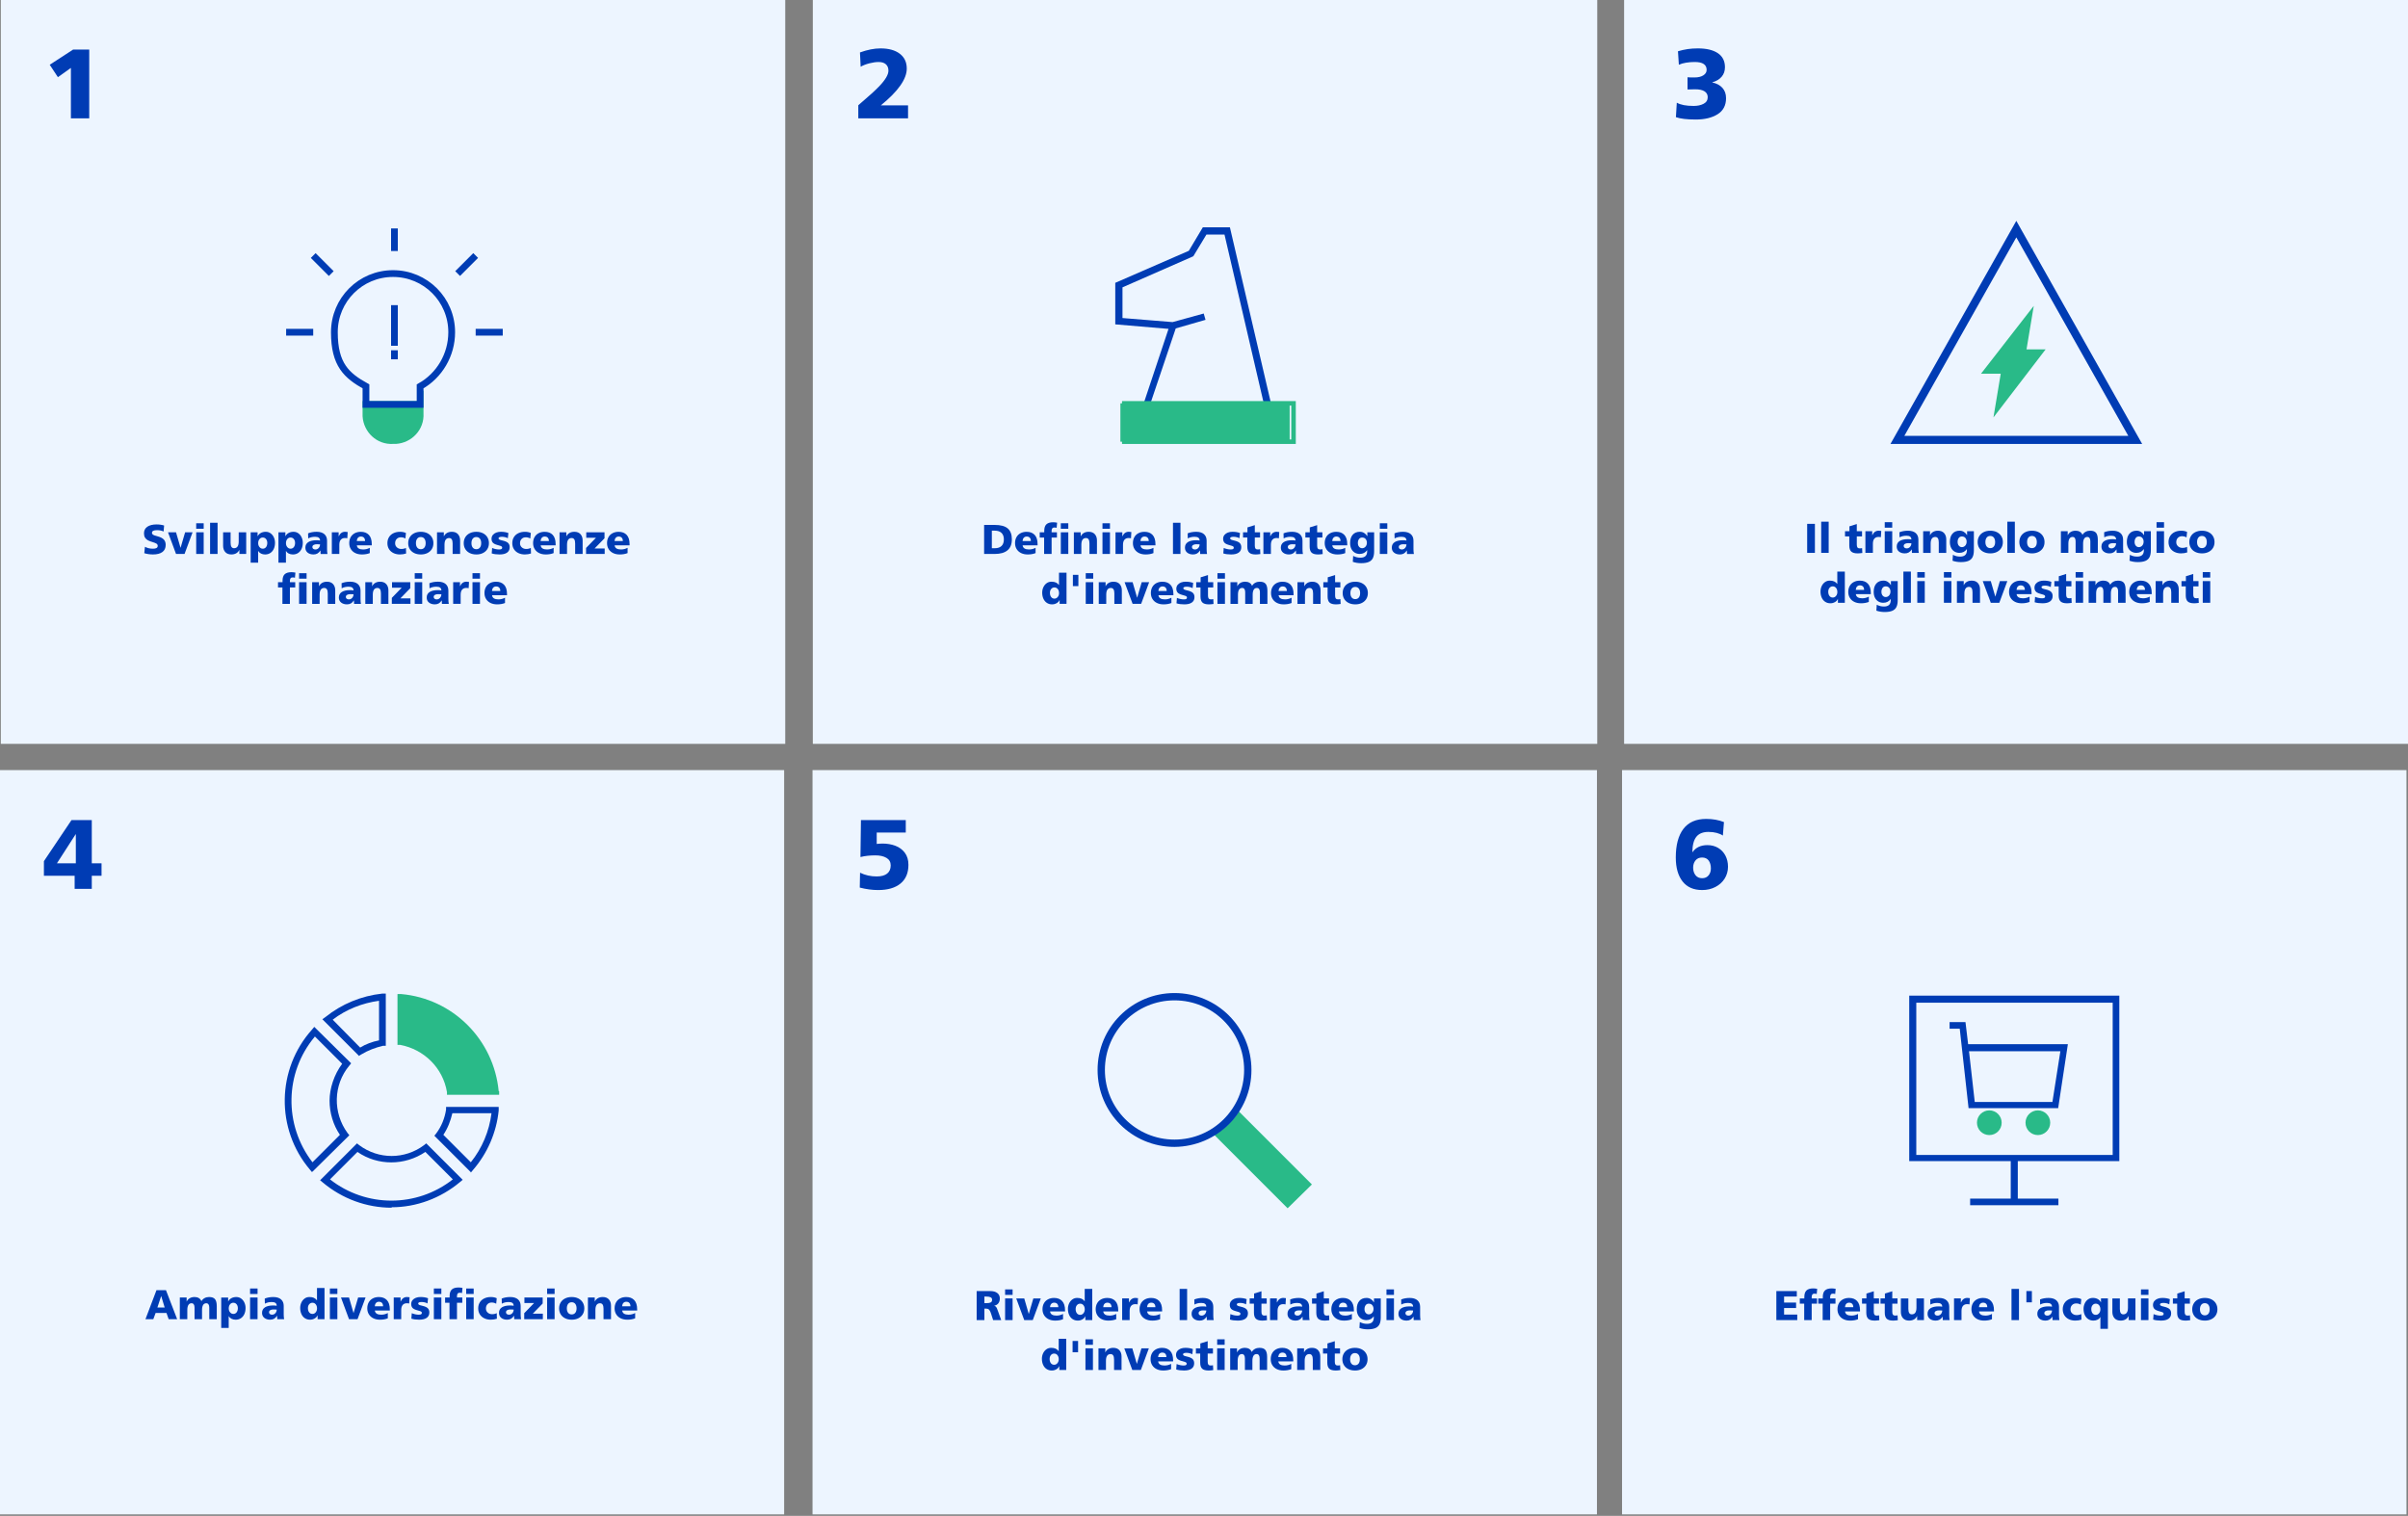
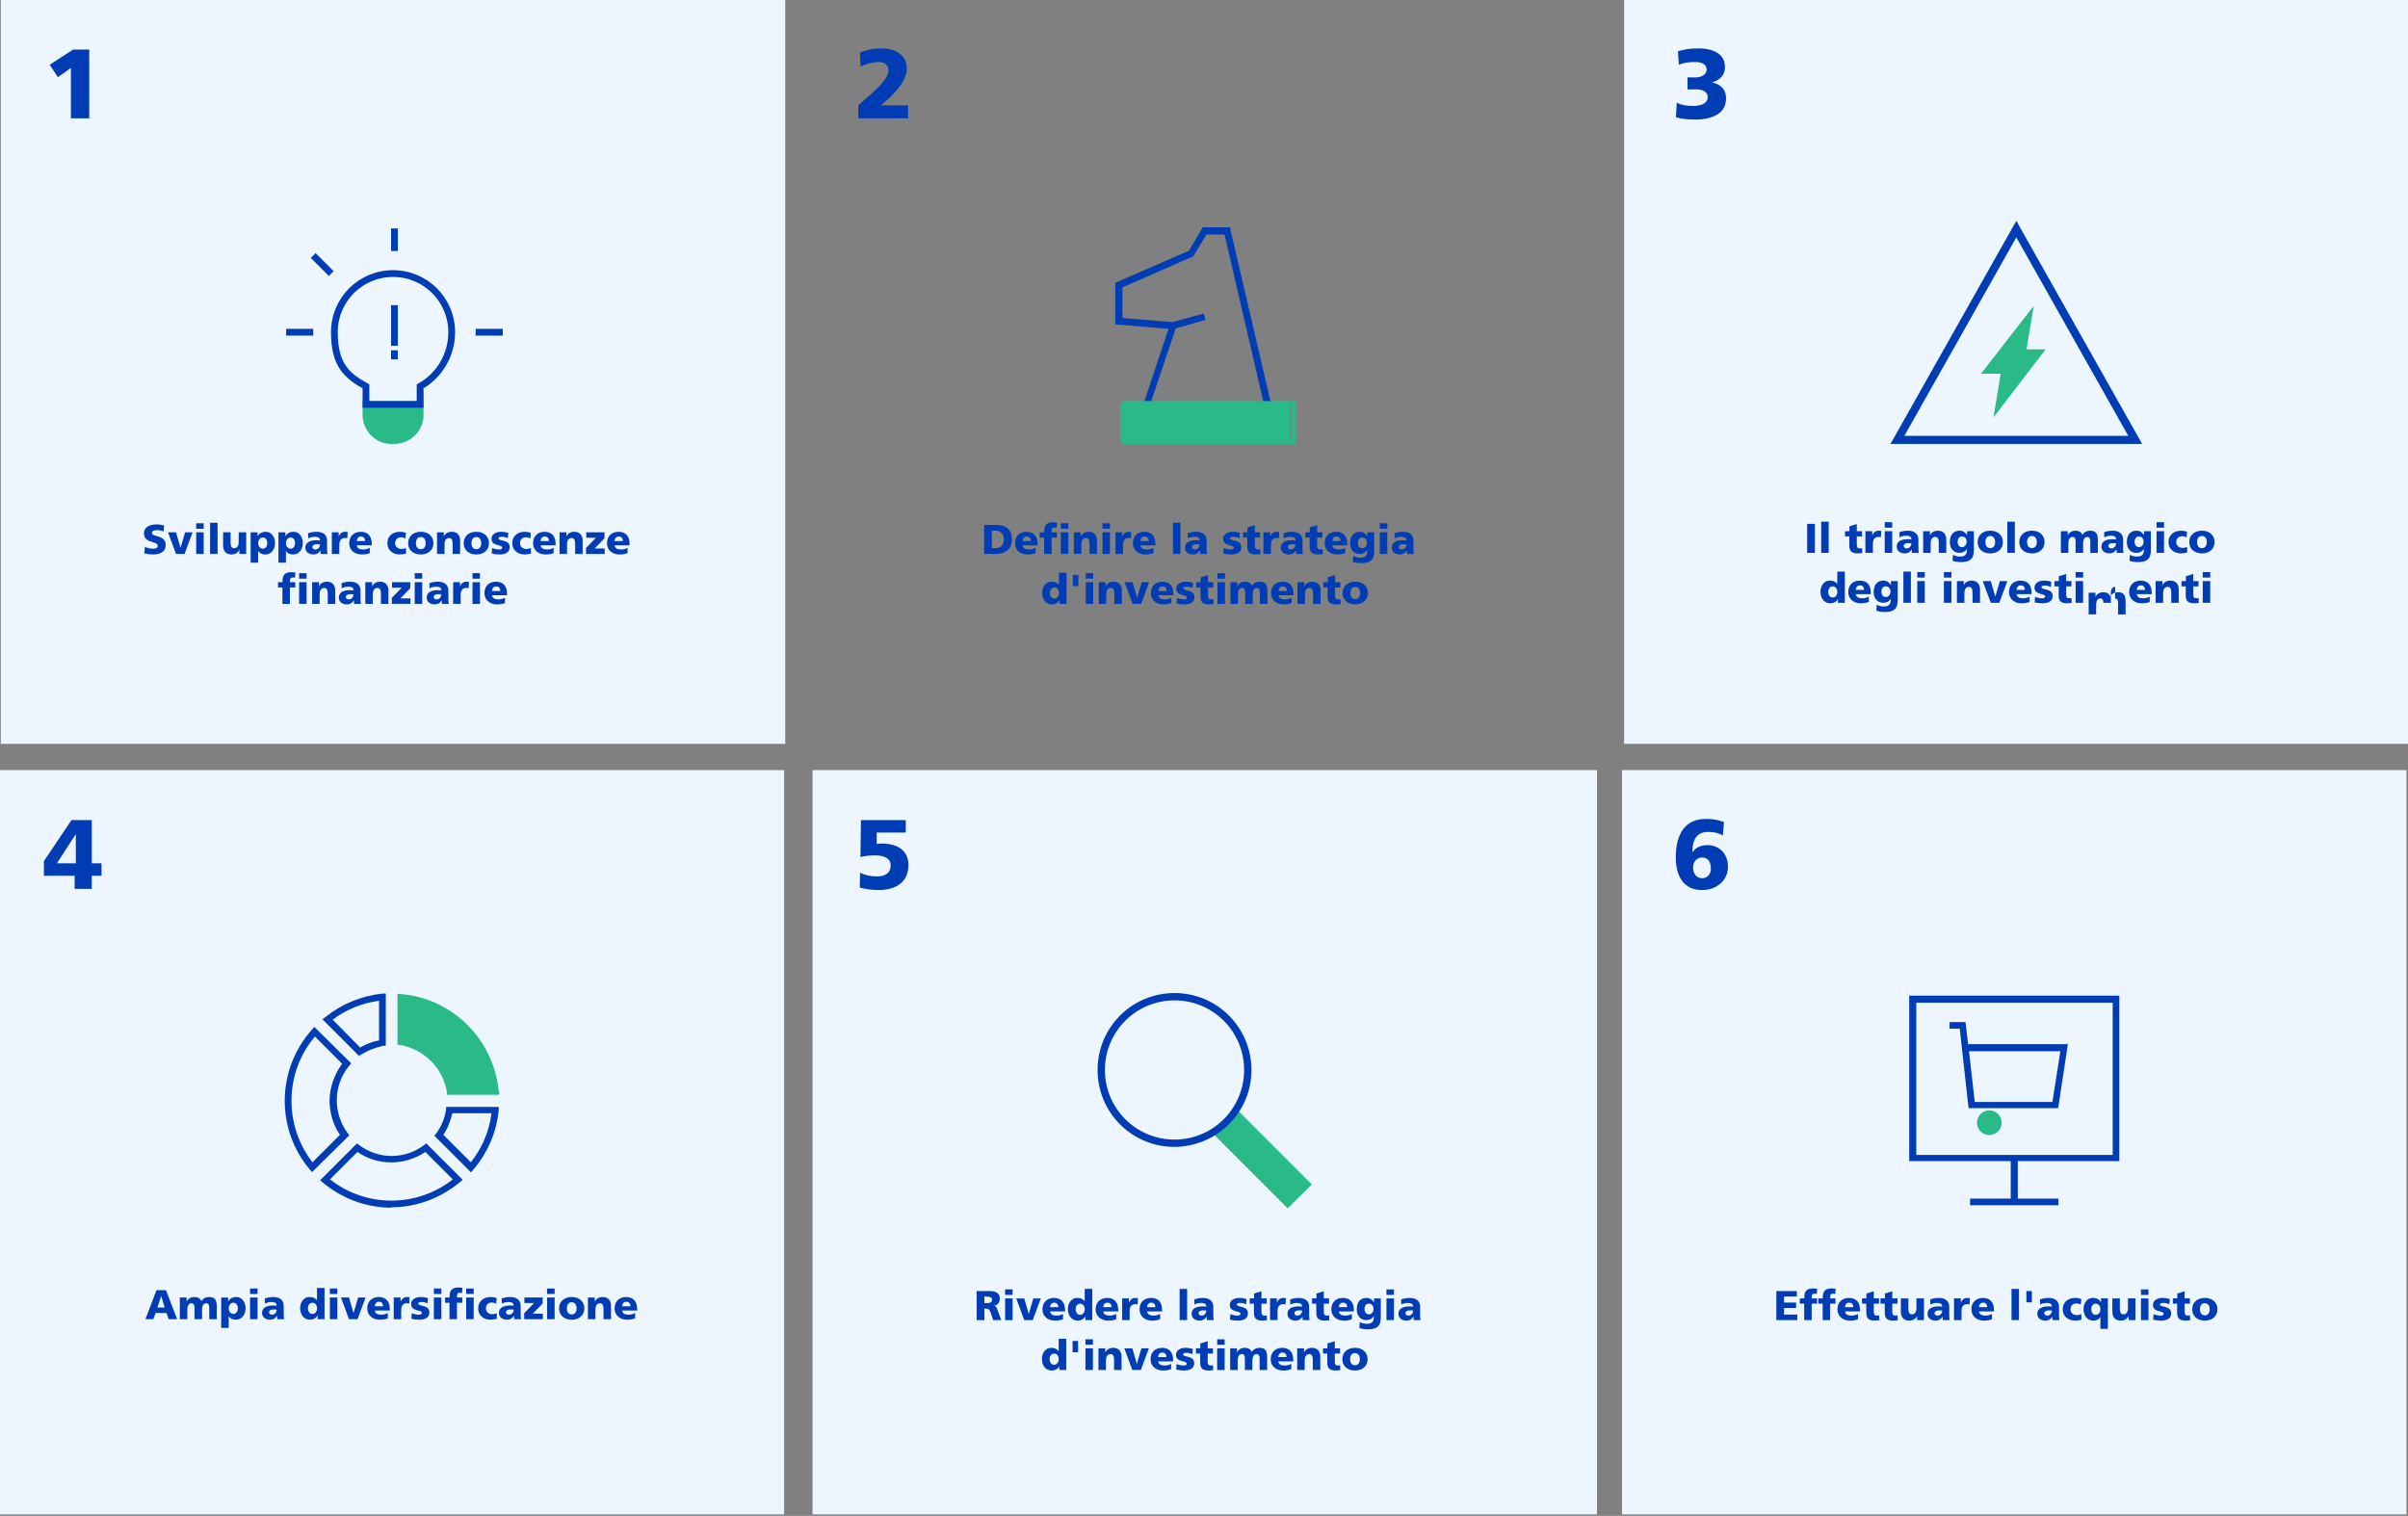
<svg xmlns="http://www.w3.org/2000/svg" id="Layer_1" data-name="Layer 1" viewBox="0 0 2200 1385">
  <rect x="0" y="0" width="2200" height="1385" fill="#808080" stroke="none" />
  <defs>
    <style>
      .cls-1, .cls-2, .cls-3, .cls-4, .cls-5, .cls-6 {
        fill: none;
      }

      .cls-7 {
        fill: #29ba88;
      }

      .cls-8 {
        fill: #003cb4;
      }

      .cls-2, .cls-3, .cls-4 {
        stroke: #29ba88;
      }

      .cls-2, .cls-3, .cls-4, .cls-5, .cls-6 {
        stroke-miterlimit: 10;
      }

      .cls-2, .cls-6 {
        stroke-width: 6.18px;
      }

      .cls-3, .cls-5 {
        stroke-width: 7.41px;
      }

      .cls-4 {
        stroke-width: 4.12px;
      }

      .cls-5, .cls-6 {
        stroke: #003cb4;
      }

      .cls-9 {
        fill: #edf5ff;
      }

      .cls-10 {
        clip-path: url(#clippath-1);
      }

      .cls-11 {
        clip-path: url(#clippath-3);
      }

      .cls-12 {
        clip-path: url(#clippath-2);
      }

      .cls-13 {
        clip-path: url(#clippath);
      }
    </style>
    <clipPath id="clippath">
      <rect class="cls-1" x="215.09" y="161.63" width="288" height="288" />
    </clipPath>
    <clipPath id="clippath-1">
      <rect class="cls-1" x="214.09" y="861.63" width="288" height="288" />
    </clipPath>
    <clipPath id="clippath-2">
      <rect class="cls-1" x="956.67" y="861.63" width="288" height="288" />
    </clipPath>
    <clipPath id="clippath-3">
      <rect class="cls-1" x="1693.64" y="861.63" width="288" height="288" />
    </clipPath>
  </defs>
  <rect class="cls-9" x="1483.82" y="-.37" width="716.67" height="680" />
  <rect class="cls-9" x="1481.94" y="703.63" width="716.67" height="680" />
  <rect class="cls-9" x=".75" y="-.37" width="716.67" height="680" />
  <rect class="cls-9" x="-.25" y="703.63" width="716.67" height="680" />
-   <rect class="cls-9" x="742.61" y="-.37" width="716.67" height="680" />
  <rect class="cls-9" x="742.34" y="703.63" width="716.67" height="680" />
  <path class="cls-8" d="M52.9,70.51l-7.47-11.34,21.33-13.86h14.76v62.82h-16.74v-46.08l-11.88,8.46Z" />
  <path class="cls-8" d="M40.12,800.14v-13.32l25.2-37.53h18.54v39.51h8.91v11.34h-8.91v11.97h-15.66v-11.97h-28.08ZM52,788.8h17.28v-26.55h-.18l-17.1,26.55Z" />
  <path class="cls-8" d="M801.07,800.77c4.14,0,7.29-.87,9.45-2.61,2.16-1.74,3.24-4.23,3.24-7.47,0-3.06-1.29-5.35-3.87-6.88-2.58-1.53-5.97-2.29-10.17-2.29-5.16,0-9.69.51-13.59,1.53l.45-33.75h40.95v11.34h-26.55v10.44c.42-.06,1.2-.13,2.34-.22,1.14-.09,2.1-.13,2.88-.13,4.32,0,8.26.67,11.83,2.02,3.57,1.35,6.45,3.48,8.64,6.39,2.19,2.91,3.29,6.58,3.29,11.02,0,7.44-2.42,13.14-7.25,17.1-4.83,3.96-11.66,5.94-20.47,5.94-5.28,0-10.86-.75-16.74-2.25l.27-13.59c4.62,2.28,9.72,3.42,15.3,3.42Z" />
  <path class="cls-8" d="M1560.94,760.09c-5.04,0-8.75,1.48-11.12,4.46-2.37,2.97-3.59,7.64-3.65,14h.18c3-4.26,7.53-6.39,13.59-6.39,3.66,0,6.91.84,9.76,2.52,2.85,1.68,5.07,4.02,6.66,7.02,1.59,3,2.38,6.42,2.38,10.26s-1.02,7.56-3.06,10.8c-2.04,3.24-4.86,5.79-8.46,7.65-3.6,1.86-7.62,2.79-12.06,2.79-7.86,0-13.85-2.62-17.95-7.88-4.11-5.25-6.17-12.55-6.17-21.92,0-11.28,2.31-19.96,6.93-26.05,4.62-6.09,11.58-9.13,20.88-9.13,5.94,0,11.34.96,16.2,2.88l-.99,12.33c-1.5-1.02-3.38-1.83-5.62-2.43-2.25-.6-4.76-.9-7.51-.9ZM1563.1,793.48c0-3-.68-5.41-2.03-7.25-1.35-1.83-3.35-2.75-5.99-2.75s-4.59.89-6.03,2.66c-1.44,1.77-2.16,3.98-2.16,6.62s.72,5.06,2.16,6.88c1.44,1.83,3.45,2.75,6.03,2.75s4.48-.86,5.9-2.57c1.41-1.71,2.12-3.82,2.12-6.34Z" />
  <path class="cls-8" d="M803.23,78.88c5.64-5.88,8.46-10.65,8.46-14.31,0-2.52-.78-4.47-2.34-5.85-1.56-1.38-3.75-2.07-6.57-2.07-2.52,0-5.36.4-8.5,1.21-3.15.81-5.81,1.85-7.96,3.1l-.63-13.05c6.84-2.46,13.08-3.69,18.72-3.69,7.5,0,13.38,1.62,17.64,4.86,4.26,3.24,6.39,7.77,6.39,13.59,0,9.54-7.89,20.73-23.67,33.57h24.84v11.88h-45.45v-11.97c5.52-4.74,9.6-8.31,12.24-10.71,2.64-2.4,4.92-4.59,6.84-6.57Z" />
  <path class="cls-8" d="M1576.96,89.68c0,6.6-2.58,11.51-7.74,14.72-5.16,3.21-11.79,4.81-19.89,4.81s-14.1-.72-18.18-2.16l.81-13.23c3.42,1.98,8.55,2.97,15.39,2.97,3.6,0,6.64-.66,9.13-1.98,2.49-1.32,3.73-3.33,3.73-6.03,0-2.28-.96-4.05-2.88-5.31-1.92-1.26-4.83-1.89-8.73-1.89-1.92,0-4.2.06-6.84.18v-11.16c1.02.12,3.12.18,6.3.18,3.42,0,6.13-.64,8.14-1.94,2.01-1.29,3.02-2.95,3.02-4.99,0-4.8-3.63-7.2-10.89-7.2-2.7,0-5.34.21-7.92.63-2.58.42-4.77,1.05-6.57,1.89l-.81-12.33c3.06-.9,6.01-1.56,8.87-1.98,2.85-.42,5.95-.63,9.31-.63,7.86,0,13.95,1.46,18.27,4.36,4.32,2.91,6.48,7.19,6.48,12.83,0,3.42-1,6.32-3.01,8.69-2.01,2.37-4.85,4.07-8.5,5.08v.18c3.96.84,7.03,2.49,9.22,4.95,2.19,2.46,3.29,5.58,3.29,9.36Z" />
  <line class="cls-6" x1="360.37" y1="278.81" x2="360.37" y2="315.91" />
  <line class="cls-6" x1="360.37" y1="320.04" x2="360.37" y2="328.28" />
  <line class="cls-6" x1="360.37" y1="208.72" x2="360.37" y2="229.34" />
  <line class="cls-6" x1="459.32" y1="303.55" x2="434.58" y2="303.55" />
  <line class="cls-6" x1="286.16" y1="303.55" x2="261.42" y2="303.55" />
  <line class="cls-6" x1="302.65" y1="249.95" x2="286.16" y2="233.46" />
-   <line class="cls-6" x1="434.58" y1="233.46" x2="418.09" y2="249.95" />
  <g class="cls-13">
    <path class="cls-7" d="M383.82,369.51v8.25c.83,13.19-9.48,23.91-22.26,24.74h-2.47c-13.19.83-23.91-9.48-24.74-22.26v-10.72h49.47Z" />
    <path class="cls-2" d="M383.82,369.51v8.25c.83,13.19-9.48,23.91-22.26,24.74h-2.47c-13.19.83-23.91-9.48-24.74-22.26v-10.72h49.47Z" />
    <path class="cls-6" d="M359.09,249.95c-29.68,0-53.6,23.91-53.6,53.6s11.13,39.58,28.86,49.47v16.49h49.47v-16.49c17.73-9.9,28.86-28.86,28.86-49.47,0-29.68-23.91-53.6-53.6-53.6Z" />
  </g>
  <g class="cls-10">
    <path class="cls-7" d="M455.62,997c-4.52-47.26-41.92-84.66-89.18-88.77h-3.29v46.44h2.47c21.78,4.11,39.04,20.96,42.74,43.15v2.47h47.67v-3.29h-.41Z" />
    <path class="cls-8" d="M303.97,931.65l25.07,25.48c5.34-3.29,11.1-5.34,17.26-6.58v-36.17c-15.21,2.05-30,7.81-42.33,17.26ZM328.22,964.94l-33.7-33.7,2.88-2.05c14.8-11.92,32.88-19.32,51.78-21.37h3.29v47.67h-2.47c-6.99,1.64-13.56,4.11-19.73,7.81l-2.05,1.23v.41ZM287.53,947.27c-27.54,32.88-28.36,80.55-2.05,114.66l25.07-25.07c-6.16-9.04-9.45-20.14-9.45-31.23s4.11-23.84,11.51-33.7l-25.07-25.07v.41ZM285.07,1070.97l-2.05-2.47c-31.23-36.99-30.41-91.65,2.05-127.81l2.05-2.47,33.7,33.29-1.64,2.05c-14.79,17.67-15.21,43.15-1.64,61.65l1.64,2.05-33.7,33.29h-.41v.41ZM301.51,1077.55c32.88,25.89,79.32,25.89,112.19,0l-25.07-25.07c-18.9,12.74-43.56,12.74-62.06,0l-25.07,25.07ZM357.81,1103.44c-23.01,0-45.21-8.22-62.88-23.02l-2.47-2.05,33.7-33.7,2.05,1.64c17.67,13.15,41.51,13.15,59.18,0l2.05-1.64,33.29,33.29-2.47,2.05c-17.67,14.8-39.86,23.02-62.47,23.02v.41ZM405.07,1036.86l25.07,25.07c10.27-12.74,16.85-28.36,18.9-44.8h-35.76c-1.64,6.99-4.11,13.56-8.22,19.73ZM430.14,1070.97l-33.29-33.29,1.64-2.05c4.93-6.58,7.81-13.97,9.04-21.78v-2.47h48.08v3.29c-2.06,20.14-10.27,39.04-23.43,54.25l-2.05,2.47v-.41Z" />
  </g>
  <g class="cls-12">
    <path class="cls-7" d="M1132.05,1015.25c-5.86,8.79-13.39,16.32-22.59,21.76l66.94,66.95,22.18-21.76-66.94-66.95h.42Z" />
    <path class="cls-8" d="M1073.06,914c-35.15,0-63.6,28.45-63.6,63.6s28.45,63.6,63.6,63.6,63.6-28.45,63.6-63.6-28.45-63.6-63.6-63.6M1073.06,1047.89c-38.91,0-70.29-31.38-70.29-70.29s31.38-70.29,70.29-70.29,70.29,31.38,70.29,70.29-31.38,69.88-70.29,70.29" />
  </g>
  <path class="cls-8" d="M1750.76,916.11h179.44v139.11h-179.44v-139.11ZM1936.25,1061.27v-151.61h-191.94v151.21h92.74v34.27h-37.1v6.05h80.65v-6.05h-37.1v-34.27h92.74v.4Z" />
  <path class="cls-8" d="M1882.4,960.47l-7.26,46.37h-70.97l-5.24-46.37h83.47ZM1796.11,933.86h-14.92v6.05h9.27l8.06,72.58h81.86l8.87-58.47h-91.13l-2.42-20.16h.4Z" />
  <g class="cls-11">
    <path class="cls-7" d="M1817.48,1014.5c6.23,0,11.29,5.05,11.29,11.29s-5.06,11.29-11.29,11.29-11.29-5.05-11.29-11.29,5.06-11.29,11.29-11.29" />
-     <path class="cls-7" d="M1861.84,1014.5c6.23,0,11.29,5.05,11.29,11.29s-5.06,11.29-11.29,11.29-11.29-5.05-11.29-11.29,5.06-11.29,11.29-11.29" />
  </g>
  <polygon class="cls-8" points="1044.91 368.52 1051.09 368.52 1074.18 300.06 1101.4 292.23 1099.75 286.45 1071.3 294.29 1025.53 290.58 1025.53 262.54 1089.44 234.5 1090.27 234.08 1102.23 214.29 1118.72 214.29 1154.6 368.52 1161.2 368.52 1123.67 207.69 1098.93 207.69 1086.14 229.14 1018.93 258.41 1018.93 296.35 1067.59 300.48 1044.91 368.52" />
  <rect class="cls-7" x="1023.62" y="368.52" width="154.64" height="35.05" />
  <rect class="cls-4" x="1027.17" y="368.52" width="154.64" height="35.05" />
  <polygon class="cls-5" points="1842.15 209.33 1733.51 401.93 1950.79 401.93 1842.15 209.33" />
  <polygon class="cls-7" points="1827.35 367.36 1832.28 337.73 1817.47 337.73 1852.04 293.28 1847.1 322.91 1861.42 322.91 1827.35 367.36" />
  <polygon class="cls-3" points="1827.35 367.36 1832.28 337.73 1817.47 337.73 1852.04 293.28 1847.1 322.91 1861.42 322.91 1827.35 367.36" />
  <g>
    <path class="cls-8" d="M139.69,501.34c1.52,0,2.63-.21,3.34-.65.71-.43,1.06-1.08,1.06-1.94s-.36-1.53-1.08-2.01c-.72-.48-1.91-.96-3.55-1.44-1.72-.48-3.15-1.02-4.28-1.62-1.13-.59-2.01-1.41-2.66-2.43-.65-1.03-.97-2.35-.97-3.97,0-2.63,1.03-4.65,3.08-6.04,2.05-1.39,4.89-2.09,8.51-2.09,1.22,0,2.43.09,3.63.27,1.2.18,2.26.42,3.17.72l-.46,5.47c-1.77-.81-3.74-1.22-5.89-1.22-1.57,0-2.75.19-3.55.57s-1.2,1.01-1.2,1.9c0,.58.21,1.06.65,1.43s.98.67,1.63.89c.66.23,1.63.52,2.93.87,2.61.71,4.48,1.68,5.62,2.91s1.71,2.86,1.71,4.88c0,2.86-1,5.04-3,6.52-2,1.48-4.89,2.22-8.66,2.22-1.27,0-2.6-.1-3.99-.29-1.39-.19-2.7-.48-3.91-.86l.61-5.85c2.15,1.17,4.57,1.75,7.26,1.75Z" />
    <path class="cls-8" d="M160.82,486.33l4.1,14.1h.08l4.14-14.1h6.8l-7.33,19.8h-7.79l-7.33-19.8h7.33Z" />
    <path class="cls-8" d="M186.09,478.09v5.02h-6.84v-5.02h6.84ZM186.09,486.33v19.8h-6.84v-19.8h6.84Z" />
    <path class="cls-8" d="M198.78,477.63v28.5h-6.84v-28.5h6.84Z" />
    <path class="cls-8" d="M218.62,502.48c-.61,1.29-1.53,2.3-2.77,3.02-1.24.72-2.72,1.08-4.45,1.08-2.46,0-4.33-.73-5.62-2.2-1.29-1.47-1.94-3.37-1.94-5.7v-12.35h6.84v9.61c0,3.29,1.05,4.94,3.15,4.94,2.84,0,4.26-2.04,4.26-6.12v-8.44h6.84v19.8h-6.23v-3.65h-.08Z" />
    <path class="cls-8" d="M235.34,486.33v3.57h.08c.63-1.27,1.6-2.25,2.89-2.96,1.29-.71,2.79-1.06,4.48-1.06s3.19.47,4.46,1.41c1.28.94,2.27,2.17,2.96,3.71.7,1.53,1.04,3.16,1.04,4.88,0,2.05-.36,3.89-1.08,5.51-.72,1.62-1.77,2.89-3.14,3.82-1.37.93-2.98,1.39-4.83,1.39-1.39,0-2.65-.28-3.76-.84-1.11-.56-1.95-1.36-2.51-2.39h-.08v10.75h-6.84v-27.78h6.31ZM244.19,496.02c0-1.39-.37-2.56-1.12-3.5-.75-.94-1.77-1.41-3.06-1.41-1.19,0-2.18.48-2.96,1.44-.79.96-1.18,2.2-1.18,3.72,0,1.42.41,2.62,1.22,3.59.81.98,1.8,1.46,2.96,1.46,1.27,0,2.27-.49,3.02-1.46s1.12-2.26,1.12-3.86Z" />
    <path class="cls-8" d="M260.72,486.33v3.57h.08c.63-1.27,1.6-2.25,2.89-2.96,1.29-.71,2.79-1.06,4.48-1.06s3.19.47,4.46,1.41c1.28.94,2.27,2.17,2.96,3.71.7,1.53,1.04,3.16,1.04,4.88,0,2.05-.36,3.89-1.08,5.51-.72,1.62-1.77,2.89-3.13,3.82-1.37.93-2.98,1.39-4.83,1.39-1.39,0-2.65-.28-3.76-.84-1.12-.56-1.95-1.36-2.51-2.39h-.08v10.75h-6.84v-27.78h6.31ZM269.58,496.02c0-1.39-.37-2.56-1.12-3.5-.75-.94-1.77-1.41-3.06-1.41-1.19,0-2.18.48-2.96,1.44-.79.96-1.18,2.2-1.18,3.72,0,1.42.4,2.62,1.22,3.59.81.98,1.8,1.46,2.96,1.46,1.27,0,2.27-.49,3.02-1.46.75-.98,1.12-2.26,1.12-3.86Z" />
    <path class="cls-8" d="M292.76,503.01h-.08c-.79,1.24-1.68,2.15-2.68,2.72-1,.57-2.2.86-3.59.86-2.2,0-3.99-.56-5.36-1.67-1.37-1.12-2.05-2.63-2.05-4.56,0-2.23.89-3.91,2.66-5.05,1.77-1.14,4.29-1.71,7.56-1.71,1.14,0,2.2.09,3.19.27-.03-1.14-.4-2-1.12-2.56-.72-.57-1.86-.86-3.4-.86-2.43,0-4.54.49-6.31,1.48l-.11-4.64c2.3-.94,4.93-1.41,7.87-1.41s5.41.72,7.03,2.17c1.62,1.44,2.43,3.43,2.43,5.97v7.68c0,1.65.13,3.13.38,4.45h-6.27c-.1-1.62-.15-2.66-.15-3.12ZM289.57,497.24c-1.32,0-2.34.22-3.08.67-.74.44-1.1,1.1-1.1,1.96,0,.66.26,1.18.78,1.58.52.39,1.2.59,2.03.59s1.54-.22,2.19-.67c.65-.44,1.15-1.03,1.5-1.75.35-.72.53-1.48.53-2.26-1.52-.08-2.47-.11-2.85-.11Z" />
    <path class="cls-8" d="M309.4,486.33v3.65h.08c.66-1.39,1.46-2.43,2.41-3.1.95-.67,2.1-1.01,3.44-1.01.58,0,1.36.08,2.32.23l-.34,5.7c-.48-.15-1.24-.23-2.28-.23-1.57,0-2.8.53-3.69,1.58-.89,1.05-1.33,2.6-1.33,4.66v8.32h-6.84v-19.8h6.23Z" />
    <path class="cls-8" d="M330.6,506.59c-2.25,0-4.25-.42-5.99-1.27s-3.09-2.06-4.07-3.63c-.98-1.57-1.46-3.39-1.46-5.47s.44-3.9,1.31-5.45c.87-1.56,2.12-2.76,3.72-3.61,1.61-.85,3.46-1.27,5.57-1.27,3.12,0,5.56.94,7.33,2.81,1.77,1.88,2.66,4.7,2.66,8.47v1.06h-13.68c.18,1.32.76,2.28,1.75,2.89.99.61,2.34.91,4.07.91,2.15,0,4.17-.51,6.04-1.52v4.83c-2.1.84-4.52,1.25-7.26,1.25ZM329.73,490.21c-1.09,0-1.97.36-2.64,1.08-.67.72-1.06,1.74-1.16,3.06h7.6c0-1.32-.33-2.34-.99-3.06-.66-.72-1.6-1.08-2.81-1.08Z" />
    <path class="cls-8" d="M365.45,506.59c-2.23,0-4.22-.42-5.97-1.27s-3.11-2.05-4.08-3.61c-.98-1.56-1.46-3.38-1.46-5.45s.48-3.9,1.44-5.47c.96-1.57,2.32-2.78,4.08-3.63,1.76-.85,3.76-1.27,5.99-1.27s3.94.37,5.43,1.1l-.49,5.02c-.66-.38-1.32-.66-1.98-.84-.66-.18-1.38-.27-2.17-.27-1.55,0-2.81.5-3.78,1.5-.98,1-1.46,2.32-1.46,3.97,0,1.52.54,2.77,1.63,3.74,1.09.98,2.43,1.46,4.03,1.46.76,0,1.51-.08,2.26-.25.75-.16,1.4-.4,1.96-.7l.15,5.09c-1.75.58-3.61.87-5.59.87Z" />
    <path class="cls-8" d="M384.45,506.59c-2.25,0-4.26-.42-6-1.27s-3.1-2.06-4.07-3.63c-.96-1.57-1.44-3.38-1.44-5.43s.48-3.86,1.44-5.43c.96-1.57,2.31-2.79,4.05-3.65s3.74-1.29,6.02-1.29,4.29.43,6.02,1.29,3.08,2.08,4.05,3.65c.96,1.57,1.44,3.38,1.44,5.43s-.48,3.86-1.44,5.42c-.96,1.56-2.31,2.77-4.05,3.63-1.74.86-3.74,1.29-6.02,1.29ZM388.9,496.25c0-1.7-.39-3.05-1.16-4.07-.77-1.01-1.88-1.52-3.33-1.52-1.37,0-2.45.5-3.23,1.5s-1.18,2.36-1.18,4.08.39,3.08,1.18,4.07c.79.99,1.88,1.48,3.27,1.48s2.48-.49,3.27-1.48c.79-.99,1.18-2.34,1.18-4.07Z" />
    <path class="cls-8" d="M410.37,491.57c-2.84,0-4.26,2.05-4.26,6.16v8.4h-6.84v-19.8h6.23v3.65h.08c.61-1.29,1.53-2.3,2.77-3.02,1.24-.72,2.72-1.08,4.45-1.08,2.43,0,4.3.73,5.61,2.18,1.3,1.46,1.96,3.38,1.96,5.76v12.31h-6.84v-9.61c0-3.29-1.05-4.94-3.15-4.94Z" />
    <path class="cls-8" d="M435.18,506.59c-2.25,0-4.26-.42-6-1.27s-3.1-2.06-4.07-3.63c-.96-1.57-1.44-3.38-1.44-5.43s.48-3.86,1.44-5.43c.96-1.57,2.31-2.79,4.05-3.65,1.73-.86,3.74-1.29,6.02-1.29s4.29.43,6.02,1.29c1.73.86,3.08,2.08,4.05,3.65.96,1.57,1.44,3.38,1.44,5.43s-.48,3.86-1.44,5.42c-.96,1.56-2.31,2.77-4.05,3.63-1.74.86-3.74,1.29-6.02,1.29ZM439.63,496.25c0-1.7-.39-3.05-1.16-4.07-.77-1.01-1.88-1.52-3.33-1.52-1.37,0-2.44.5-3.23,1.5s-1.18,2.36-1.18,4.08.39,3.08,1.18,4.07c.79.99,1.87,1.48,3.27,1.48s2.48-.49,3.27-1.48c.79-.99,1.18-2.34,1.18-4.07Z" />
    <path class="cls-8" d="M456.04,502.03c1.09,0,1.82-.15,2.2-.44s.57-.69.57-1.2c0-.41-.13-.73-.4-.99-.27-.25-.7-.48-1.29-.68-.6-.2-1.59-.49-2.98-.87-2-.58-3.34-1.32-4.03-2.22-.68-.9-1.03-2.01-1.03-3.33s.39-2.54,1.18-3.52c.79-.97,1.82-1.7,3.1-2.18,1.28-.48,2.68-.72,4.2-.72,2.69,0,4.99.38,6.92,1.14l-.53,4.75c-.63-.41-1.44-.73-2.43-.97-.99-.24-1.95-.36-2.89-.36-1.01,0-1.79.11-2.34.34-.54.23-.82.57-.82,1.03,0,.53.29.94.86,1.22.57.28,1.6.58,3.1.91,2.33.56,3.95,1.3,4.86,2.24s1.37,2.2,1.37,3.8c0,2.15-.79,3.79-2.38,4.92-1.58,1.13-3.88,1.69-6.9,1.69-2.79,0-5.17-.32-7.14-.95l.38-4.98c1.01.43,2.08.77,3.19,1.01,1.12.24,2.19.36,3.23.36Z" />
    <path class="cls-8" d="M479.56,506.59c-2.23,0-4.22-.42-5.97-1.27s-3.11-2.05-4.08-3.61c-.98-1.56-1.46-3.38-1.46-5.45s.48-3.9,1.44-5.47c.96-1.57,2.32-2.78,4.08-3.63,1.76-.85,3.75-1.27,5.98-1.27s3.94.37,5.43,1.1l-.49,5.02c-.66-.38-1.32-.66-1.98-.84-.66-.18-1.38-.27-2.17-.27-1.55,0-2.81.5-3.78,1.5-.98,1-1.46,2.32-1.46,3.97,0,1.52.54,2.77,1.63,3.74,1.09.98,2.43,1.46,4.03,1.46.76,0,1.51-.08,2.26-.25.75-.16,1.4-.4,1.96-.7l.15,5.09c-1.75.58-3.61.87-5.59.87Z" />
    <path class="cls-8" d="M498.56,506.59c-2.25,0-4.25-.42-5.98-1.27-1.74-.85-3.09-2.06-4.07-3.63-.98-1.57-1.46-3.39-1.46-5.47s.44-3.9,1.31-5.45c.87-1.56,2.12-2.76,3.72-3.61,1.61-.85,3.46-1.27,5.57-1.27,3.12,0,5.56.94,7.33,2.81,1.77,1.88,2.66,4.7,2.66,8.47v1.06h-13.68c.18,1.32.76,2.28,1.75,2.89.99.61,2.34.91,4.07.91,2.15,0,4.17-.51,6.04-1.52v4.83c-2.1.84-4.52,1.25-7.26,1.25ZM497.69,490.21c-1.09,0-1.97.36-2.64,1.08-.67.72-1.06,1.74-1.16,3.06h7.6c0-1.32-.33-2.34-.99-3.06-.66-.72-1.6-1.08-2.81-1.08Z" />
    <path class="cls-8" d="M522.31,491.57c-2.84,0-4.26,2.05-4.26,6.16v8.4h-6.84v-19.8h6.23v3.65h.08c.61-1.29,1.53-2.3,2.77-3.02,1.24-.72,2.72-1.08,4.45-1.08,2.43,0,4.3.73,5.61,2.18,1.3,1.46,1.96,3.38,1.96,5.76v12.31h-6.84v-9.61c0-3.29-1.05-4.94-3.15-4.94Z" />
    <path class="cls-8" d="M544.47,491.35h-8.85v-5.02h16.68v5.47l-9.04,9.31h9.2v5.02h-17.02v-5.47l9.04-9.31Z" />
    <path class="cls-8" d="M566.13,506.59c-2.26,0-4.25-.42-5.99-1.27s-3.09-2.06-4.07-3.63c-.98-1.57-1.46-3.39-1.46-5.47s.44-3.9,1.31-5.45c.87-1.56,2.11-2.76,3.72-3.61,1.61-.85,3.46-1.27,5.57-1.27,3.12,0,5.56.94,7.33,2.81,1.77,1.88,2.66,4.7,2.66,8.47v1.06h-13.68c.18,1.32.76,2.28,1.75,2.89.99.61,2.34.91,4.07.91,2.15,0,4.17-.51,6.04-1.52v4.83c-2.1.84-4.52,1.25-7.26,1.25ZM565.25,490.21c-1.09,0-1.97.36-2.64,1.08-.67.72-1.06,1.74-1.16,3.06h7.6c0-1.32-.33-2.34-.99-3.06-.66-.72-1.6-1.08-2.81-1.08Z" />
    <path class="cls-8" d="M254,536.72v-4.79h4.14v-1.33c0-2.76.67-4.76,2-5.98s3.38-1.84,6.14-1.84c.99,0,2.19.13,3.61.38l-.42,4.71c-.66-.2-1.37-.3-2.13-.3-.89,0-1.52.28-1.9.84-.38.56-.57,1.34-.57,2.36v1.18h4.86v4.79h-4.86v15.01h-6.84v-15.01h-4.03ZM280.1,523.69v5.02h-6.84v-5.02h6.84ZM280.1,531.93v19.8h-6.84v-19.8h6.84Z" />
    <path class="cls-8" d="M296.29,537.18c-2.84,0-4.26,2.05-4.26,6.16v8.4h-6.84v-19.8h6.23v3.65h.08c.61-1.29,1.53-2.3,2.77-3.02s2.72-1.08,4.45-1.08c2.43,0,4.3.73,5.61,2.19,1.3,1.46,1.96,3.38,1.96,5.76v12.31h-6.84v-9.61c0-3.29-1.05-4.94-3.15-4.94Z" />
    <path class="cls-8" d="M323.35,548.61h-.08c-.79,1.24-1.68,2.15-2.68,2.72-1,.57-2.2.85-3.59.85-2.2,0-3.99-.56-5.36-1.67-1.37-1.11-2.05-2.63-2.05-4.56,0-2.23.89-3.91,2.66-5.05,1.77-1.14,4.29-1.71,7.56-1.71,1.14,0,2.2.09,3.19.27-.03-1.14-.4-2-1.12-2.57-.72-.57-1.86-.85-3.4-.85-2.43,0-4.54.49-6.31,1.48l-.11-4.64c2.3-.94,4.93-1.41,7.87-1.41s5.41.72,7.03,2.17,2.43,3.43,2.43,5.97v7.68c0,1.65.13,3.13.38,4.45h-6.27c-.1-1.62-.15-2.66-.15-3.12ZM320.16,542.84c-1.32,0-2.34.22-3.08.67-.74.44-1.1,1.1-1.1,1.96,0,.66.26,1.18.78,1.58s1.2.59,2.03.59,1.54-.22,2.19-.67c.65-.44,1.15-1.03,1.5-1.75.35-.72.53-1.48.53-2.26-1.52-.08-2.47-.11-2.85-.11Z" />
    <path class="cls-8" d="M344.86,537.18c-2.84,0-4.26,2.05-4.26,6.16v8.4h-6.84v-19.8h6.23v3.65h.08c.61-1.29,1.53-2.3,2.77-3.02s2.72-1.08,4.45-1.08c2.43,0,4.3.73,5.61,2.19,1.3,1.46,1.96,3.38,1.96,5.76v12.31h-6.84v-9.61c0-3.29-1.05-4.94-3.15-4.94Z" />
    <path class="cls-8" d="M367.01,536.95h-8.85v-5.02h16.68v5.47l-9.04,9.31h9.2v5.02h-17.02v-5.47l9.04-9.31Z" />
    <path class="cls-8" d="M385.74,523.69v5.02h-6.84v-5.02h6.84ZM385.74,531.93v19.8h-6.84v-19.8h6.84Z" />
    <path class="cls-8" d="M403.6,548.61h-.08c-.79,1.24-1.68,2.15-2.68,2.72-1,.57-2.2.85-3.59.85-2.2,0-3.99-.56-5.36-1.67-1.37-1.11-2.05-2.63-2.05-4.56,0-2.23.89-3.91,2.66-5.05,1.77-1.14,4.29-1.71,7.56-1.71,1.14,0,2.2.09,3.19.27-.03-1.14-.4-2-1.12-2.57s-1.86-.85-3.4-.85c-2.43,0-4.53.49-6.31,1.48l-.11-4.64c2.31-.94,4.93-1.41,7.87-1.41s5.41.72,7.03,2.17c1.62,1.44,2.43,3.43,2.43,5.97v7.68c0,1.65.13,3.13.38,4.45h-6.27c-.1-1.62-.15-2.66-.15-3.12ZM400.41,542.84c-1.32,0-2.34.22-3.08.67-.74.44-1.1,1.1-1.1,1.96,0,.66.26,1.18.78,1.58.52.39,1.2.59,2.03.59s1.54-.22,2.18-.67c.65-.44,1.15-1.03,1.5-1.75s.53-1.48.53-2.26c-1.52-.08-2.47-.11-2.85-.11Z" />
    <path class="cls-8" d="M420.25,531.93v3.65h.08c.66-1.39,1.46-2.43,2.41-3.1.95-.67,2.1-1.01,3.44-1.01.58,0,1.35.08,2.32.23l-.34,5.7c-.48-.15-1.24-.23-2.28-.23-1.57,0-2.8.53-3.69,1.58-.89,1.05-1.33,2.6-1.33,4.66v8.32h-6.84v-19.8h6.23Z" />
    <path class="cls-8" d="M438.52,523.69v5.02h-6.84v-5.02h6.84ZM438.52,531.93v19.8h-6.84v-19.8h6.84Z" />
    <path class="cls-8" d="M454.14,552.19c-2.25,0-4.25-.42-5.98-1.27-1.74-.85-3.09-2.06-4.07-3.63-.98-1.57-1.46-3.39-1.46-5.47s.44-3.89,1.31-5.45c.87-1.56,2.12-2.76,3.72-3.61,1.61-.85,3.46-1.27,5.57-1.27,3.12,0,5.56.94,7.33,2.81s2.66,4.7,2.66,8.47v1.06h-13.68c.18,1.32.76,2.28,1.75,2.89.99.61,2.34.91,4.07.91,2.15,0,4.17-.51,6.04-1.52v4.83c-2.1.84-4.52,1.25-7.26,1.25ZM453.27,535.81c-1.09,0-1.97.36-2.64,1.08-.67.72-1.06,1.74-1.16,3.06h7.6c0-1.32-.33-2.34-.99-3.06-.66-.72-1.6-1.08-2.81-1.08Z" />
  </g>
  <g>
    <path class="cls-8" d="M142.17,1199.63l-2.09,5.66h-7.18l10.07-26.52h8.66l10.22,26.52h-7.75l-1.98-5.66h-9.96ZM143.8,1194.61h6.65l-3.15-10.37h-.08l-3.42,10.37Z" />
    <path class="cls-8" d="M188.46,1190.74c-1.32,0-2.29.55-2.93,1.63-.63,1.09-.95,2.57-.95,4.45v8.47h-6.84v-10.6c0-1.27-.23-2.24-.7-2.93-.47-.68-1.15-1.03-2.03-1.03-1.27,0-2.23.52-2.89,1.56-.66,1.04-.99,2.57-.99,4.6v8.4h-6.84v-19.8h6.23v3.65h.08c.61-1.29,1.53-2.3,2.77-3.02,1.24-.72,2.72-1.08,4.45-1.08,1.44,0,2.71.32,3.8.95,1.09.63,1.89,1.58,2.39,2.85.71-1.22,1.67-2.15,2.89-2.81,1.22-.66,2.6-.99,4.14-.99,2.56,0,4.36.66,5.42,1.98,1.05,1.32,1.58,3.46,1.58,6.42v11.86h-6.84v-10.68c0-1.14-.22-2.07-.67-2.79-.44-.72-1.13-1.08-2.07-1.08Z" />
    <path class="cls-8" d="M208.44,1185.5v3.57h.08c.63-1.27,1.6-2.25,2.89-2.96,1.29-.71,2.79-1.06,4.48-1.06s3.19.47,4.46,1.41c1.28.94,2.27,2.17,2.96,3.71.7,1.53,1.04,3.16,1.04,4.88,0,2.05-.36,3.89-1.08,5.51-.72,1.62-1.77,2.89-3.14,3.82-1.37.93-2.98,1.39-4.83,1.39-1.39,0-2.65-.28-3.76-.84-1.11-.56-1.95-1.36-2.51-2.39h-.08v10.75h-6.84v-27.78h6.31ZM217.3,1195.19c0-1.39-.37-2.56-1.12-3.5-.75-.94-1.77-1.41-3.06-1.41-1.19,0-2.18.48-2.96,1.44-.79.96-1.18,2.2-1.18,3.72,0,1.42.41,2.62,1.22,3.59.81.98,1.8,1.46,2.96,1.46,1.27,0,2.27-.49,3.02-1.46s1.12-2.26,1.12-3.86Z" />
    <path class="cls-8" d="M235.31,1177.25v5.02h-6.84v-5.02h6.84ZM235.31,1185.5v19.8h-6.84v-19.8h6.84Z" />
    <path class="cls-8" d="M253.17,1202.18h-.08c-.79,1.24-1.68,2.15-2.68,2.72s-2.2.86-3.59.86c-2.2,0-3.99-.56-5.36-1.67-1.37-1.12-2.05-2.63-2.05-4.56,0-2.23.89-3.91,2.66-5.05,1.77-1.14,4.29-1.71,7.56-1.71,1.14,0,2.2.09,3.19.27-.03-1.14-.4-2-1.12-2.56-.72-.57-1.86-.86-3.4-.86-2.43,0-4.53.49-6.31,1.48l-.11-4.64c2.31-.94,4.93-1.41,7.87-1.41s5.41.72,7.03,2.17c1.62,1.44,2.43,3.43,2.43,5.97v7.68c0,1.65.13,3.13.38,4.45h-6.27c-.1-1.62-.15-2.66-.15-3.12ZM249.98,1196.4c-1.32,0-2.34.22-3.08.67-.74.44-1.1,1.1-1.1,1.96,0,.66.26,1.18.78,1.58.52.39,1.2.59,2.03.59s1.54-.22,2.18-.67c.65-.44,1.15-1.03,1.5-1.75.35-.72.53-1.48.53-2.26-1.52-.08-2.47-.11-2.85-.11Z" />
    <path class="cls-8" d="M290.1,1201.76c-.48,1.19-1.36,2.15-2.64,2.89s-2.67,1.1-4.16,1.1c-1.85,0-3.46-.46-4.83-1.39-1.37-.92-2.41-2.2-3.13-3.84-.72-1.63-1.08-3.46-1.08-5.49,0-1.72.34-3.34,1.03-4.86.68-1.52,1.67-2.75,2.96-3.71s2.79-1.42,4.48-1.42c1.57,0,2.9.24,3.99.72,1.09.48,2.03,1.24,2.81,2.28h.08v-11.25h6.88v28.5h-6.31v-3.53h-.08ZM289.65,1195.45c0-1.5-.39-2.73-1.16-3.71-.77-.98-1.79-1.46-3.06-1.46-1.19,0-2.17.46-2.95,1.37s-1.16,2.09-1.16,3.53c0,1.6.37,2.88,1.12,3.86.75.98,1.75,1.46,3.02,1.46,1.17,0,2.15-.49,2.96-1.46s1.22-2.17,1.22-3.59Z" />
    <path class="cls-8" d="M308.23,1177.25v5.02h-6.84v-5.02h6.84ZM308.23,1185.5v19.8h-6.84v-19.8h6.84Z" />
    <path class="cls-8" d="M318.87,1185.5l4.1,14.1h.08l4.14-14.1h6.8l-7.33,19.8h-7.79l-7.33-19.8h7.33Z" />
    <path class="cls-8" d="M347.07,1205.75c-2.25,0-4.25-.42-5.99-1.27s-3.09-2.06-4.07-3.63c-.98-1.57-1.46-3.39-1.46-5.47s.44-3.9,1.31-5.45c.87-1.56,2.12-2.76,3.72-3.61,1.61-.85,3.46-1.27,5.57-1.27,3.12,0,5.56.94,7.33,2.81,1.77,1.88,2.66,4.7,2.66,8.47v1.06h-13.68c.18,1.32.76,2.28,1.75,2.89.99.61,2.34.91,4.07.91,2.15,0,4.17-.51,6.04-1.52v4.83c-2.1.84-4.52,1.25-7.26,1.25ZM346.19,1189.37c-1.09,0-1.97.36-2.64,1.08-.67.72-1.06,1.74-1.16,3.06h7.6c0-1.32-.33-2.34-.99-3.06-.66-.72-1.6-1.08-2.81-1.08Z" />
    <path class="cls-8" d="M365.95,1185.5v3.65h.08c.66-1.39,1.46-2.43,2.41-3.1.95-.67,2.1-1.01,3.44-1.01.58,0,1.36.08,2.32.23l-.34,5.7c-.48-.15-1.24-.23-2.28-.23-1.57,0-2.8.53-3.69,1.58-.89,1.05-1.33,2.6-1.33,4.66v8.32h-6.84v-19.8h6.23Z" />
    <path class="cls-8" d="M382.63,1201.19c1.09,0,1.82-.15,2.2-.44s.57-.69.57-1.2c0-.41-.13-.73-.4-.99-.27-.25-.7-.48-1.29-.68-.6-.2-1.59-.49-2.98-.87-2-.58-3.34-1.32-4.03-2.22-.68-.9-1.03-2.01-1.03-3.33s.39-2.54,1.18-3.52c.79-.97,1.82-1.7,3.1-2.18,1.28-.48,2.68-.72,4.2-.72,2.69,0,4.99.38,6.92,1.14l-.53,4.75c-.63-.41-1.44-.73-2.43-.97-.99-.24-1.95-.36-2.89-.36-1.01,0-1.79.11-2.34.34-.54.23-.82.57-.82,1.03,0,.53.29.94.86,1.22.57.28,1.6.58,3.1.91,2.33.56,3.95,1.3,4.86,2.24s1.37,2.2,1.37,3.8c0,2.15-.79,3.79-2.38,4.92-1.58,1.13-3.88,1.69-6.9,1.69-2.79,0-5.17-.32-7.14-.95l.38-4.98c1.01.43,2.08.77,3.19,1.01,1.12.24,2.19.36,3.23.36Z" />
    <path class="cls-8" d="M403.23,1177.25v5.02h-6.84v-5.02h6.84ZM403.23,1185.5v19.8h-6.84v-19.8h6.84Z" />
    <path class="cls-8" d="M406.65,1190.28v-4.79h4.14v-1.33c0-2.76.66-4.76,1.99-5.99,1.33-1.23,3.38-1.84,6.14-1.84.99,0,2.19.13,3.61.38l-.42,4.71c-.66-.2-1.37-.3-2.13-.3-.89,0-1.52.28-1.9.84-.38.56-.57,1.34-.57,2.36v1.18h4.86v4.79h-4.86v15.01h-6.84v-15.01h-4.03ZM432.76,1177.25v5.02h-6.84v-5.02h6.84ZM432.76,1185.5v19.8h-6.84v-19.8h6.84Z" />
    <path class="cls-8" d="M448.41,1205.75c-2.23,0-4.22-.42-5.97-1.27s-3.11-2.05-4.08-3.61c-.98-1.56-1.46-3.38-1.46-5.45s.48-3.9,1.44-5.47c.96-1.57,2.32-2.78,4.08-3.63,1.76-.85,3.75-1.27,5.98-1.27s3.94.37,5.43,1.1l-.49,5.02c-.66-.38-1.32-.66-1.98-.84-.66-.18-1.38-.27-2.17-.27-1.55,0-2.81.5-3.78,1.5-.98,1-1.46,2.32-1.46,3.97,0,1.52.54,2.77,1.63,3.74,1.09.98,2.43,1.46,4.03,1.46.76,0,1.51-.08,2.26-.25.75-.16,1.4-.4,1.96-.7l.15,5.09c-1.75.58-3.61.87-5.59.87Z" />
    <path class="cls-8" d="M469.65,1202.18h-.08c-.79,1.24-1.68,2.15-2.68,2.72s-2.2.86-3.59.86c-2.2,0-3.99-.56-5.36-1.67-1.37-1.12-2.05-2.63-2.05-4.56,0-2.23.89-3.91,2.66-5.05,1.77-1.14,4.29-1.71,7.56-1.71,1.14,0,2.2.09,3.19.27-.03-1.14-.4-2-1.12-2.56-.72-.57-1.86-.86-3.4-.86-2.43,0-4.53.49-6.31,1.48l-.11-4.64c2.31-.94,4.93-1.41,7.87-1.41s5.41.72,7.03,2.17c1.62,1.44,2.43,3.43,2.43,5.97v7.68c0,1.65.13,3.13.38,4.45h-6.27c-.1-1.62-.15-2.66-.15-3.12ZM466.46,1196.4c-1.32,0-2.34.22-3.08.67-.74.44-1.1,1.1-1.1,1.96,0,.66.26,1.18.78,1.58.52.39,1.2.59,2.03.59s1.54-.22,2.18-.67c.65-.44,1.15-1.03,1.5-1.75.35-.72.53-1.48.53-2.26-1.52-.08-2.47-.11-2.85-.11Z" />
    <path class="cls-8" d="M487.97,1190.51h-8.85v-5.02h16.68v5.47l-9.04,9.31h9.2v5.02h-17.02v-5.47l9.04-9.31Z" />
    <path class="cls-8" d="M506.7,1177.25v5.02h-6.84v-5.02h6.84ZM506.7,1185.5v19.8h-6.84v-19.8h6.84Z" />
    <path class="cls-8" d="M522.32,1205.75c-2.25,0-4.26-.42-6-1.27s-3.1-2.06-4.07-3.63c-.96-1.57-1.44-3.38-1.44-5.43s.48-3.86,1.44-5.43c.96-1.57,2.31-2.79,4.05-3.65s3.74-1.29,6.02-1.29,4.29.43,6.02,1.29,3.08,2.08,4.05,3.65c.96,1.57,1.44,3.38,1.44,5.43s-.48,3.86-1.44,5.42c-.96,1.56-2.31,2.77-4.05,3.63-1.74.86-3.74,1.29-6.02,1.29ZM526.77,1195.41c0-1.7-.39-3.05-1.16-4.07-.77-1.01-1.88-1.52-3.33-1.52-1.37,0-2.45.5-3.23,1.5s-1.18,2.36-1.18,4.08.39,3.08,1.18,4.07c.79.99,1.88,1.48,3.27,1.48s2.48-.49,3.27-1.48c.79-.99,1.18-2.34,1.18-4.07Z" />
    <path class="cls-8" d="M548.24,1190.74c-2.84,0-4.26,2.05-4.26,6.16v8.4h-6.84v-19.8h6.23v3.65h.08c.61-1.29,1.53-2.3,2.77-3.02,1.24-.72,2.72-1.08,4.45-1.08,2.43,0,4.3.73,5.6,2.18,1.3,1.46,1.96,3.38,1.96,5.76v12.31h-6.84v-9.61c0-3.29-1.05-4.94-3.15-4.94Z" />
    <path class="cls-8" d="M573.05,1205.75c-2.26,0-4.25-.42-5.99-1.27s-3.09-2.06-4.07-3.63c-.98-1.57-1.46-3.39-1.46-5.47s.44-3.9,1.31-5.45c.87-1.56,2.11-2.76,3.72-3.61,1.61-.85,3.46-1.27,5.57-1.27,3.12,0,5.56.94,7.33,2.81,1.77,1.88,2.66,4.7,2.66,8.47v1.06h-13.68c.18,1.32.76,2.28,1.75,2.89.99.61,2.34.91,4.07.91,2.15,0,4.17-.51,6.04-1.52v4.83c-2.1.84-4.52,1.25-7.26,1.25ZM572.18,1189.37c-1.09,0-1.97.36-2.64,1.08-.67.72-1.06,1.74-1.16,3.06h7.6c0-1.32-.33-2.34-.99-3.06-.66-.72-1.6-1.08-2.81-1.08Z" />
  </g>
  <g>
    <path class="cls-8" d="M900.74,1195.64h-1.37v10.49h-7.07v-26.52h12.5c2.68,0,4.8.59,6.35,1.77,1.54,1.18,2.32,2.82,2.32,4.92,0,1.77-.42,3.24-1.27,4.39-.85,1.15-2.12,1.92-3.82,2.3v.08c.61.15,1.1.42,1.46.8.37.38.68.87.95,1.46.27.59.64,1.58,1.12,2.94l2.81,7.87h-7.37l-1.67-5.24c-.48-1.54-.95-2.69-1.41-3.44s-.95-1.24-1.48-1.46c-.53-.23-1.22-.34-2.05-.34ZM906.4,1187.55c0-1.06-.44-1.82-1.31-2.26s-2.17-.67-3.9-.67h-1.82v6h2.24c1.54,0,2.73-.21,3.55-.65.82-.43,1.24-1.24,1.24-2.43Z" />
    <path class="cls-8" d="M925.13,1178.08v5.02h-6.84v-5.02h6.84ZM925.13,1186.33v19.8h-6.84v-19.8h6.84Z" />
    <path class="cls-8" d="M935.77,1186.33l4.1,14.1h.08l4.14-14.1h6.8l-7.33,19.8h-7.79l-7.33-19.8h7.33Z" />
    <path class="cls-8" d="M963.97,1206.58c-2.26,0-4.25-.42-5.99-1.27-1.74-.85-3.09-2.06-4.07-3.63-.98-1.57-1.46-3.39-1.46-5.47s.44-3.9,1.31-5.45,2.11-2.76,3.72-3.61c1.61-.85,3.46-1.27,5.57-1.27,3.12,0,5.56.94,7.33,2.81,1.77,1.88,2.66,4.7,2.66,8.47v1.06h-13.68c.18,1.32.76,2.28,1.75,2.89.99.61,2.34.91,4.07.91,2.15,0,4.17-.51,6.04-1.52v4.83c-2.1.84-4.52,1.25-7.26,1.25ZM963.09,1190.21c-1.09,0-1.97.36-2.64,1.08s-1.06,1.74-1.16,3.06h7.6c0-1.32-.33-2.34-.99-3.06-.66-.72-1.6-1.08-2.81-1.08Z" />
    <path class="cls-8" d="M991.52,1202.59c-.48,1.19-1.36,2.15-2.64,2.89-1.28.74-2.67,1.1-4.16,1.1-1.85,0-3.46-.46-4.83-1.39-1.37-.92-2.41-2.2-3.14-3.84-.72-1.63-1.08-3.46-1.08-5.49,0-1.72.34-3.34,1.03-4.86.68-1.52,1.67-2.75,2.96-3.71s2.79-1.42,4.48-1.42c1.57,0,2.9.24,3.99.72,1.09.48,2.03,1.24,2.81,2.28h.08v-11.25h6.88v28.5h-6.31v-3.53h-.08ZM991.06,1196.29c0-1.5-.39-2.73-1.16-3.71-.77-.97-1.79-1.46-3.06-1.46-1.19,0-2.17.46-2.94,1.37-.77.91-1.16,2.09-1.16,3.53,0,1.6.37,2.88,1.12,3.86.75.98,1.75,1.46,3.02,1.46,1.17,0,2.15-.49,2.96-1.46.81-.97,1.22-2.17,1.22-3.59Z" />
    <path class="cls-8" d="M1012.57,1206.58c-2.26,0-4.25-.42-5.99-1.27-1.74-.85-3.09-2.06-4.07-3.63-.98-1.57-1.46-3.39-1.46-5.47s.44-3.9,1.31-5.45,2.11-2.76,3.72-3.61c1.61-.85,3.46-1.27,5.57-1.27,3.12,0,5.56.94,7.33,2.81,1.77,1.88,2.66,4.7,2.66,8.47v1.06h-13.68c.18,1.32.76,2.28,1.75,2.89.99.61,2.34.91,4.07.91,2.15,0,4.17-.51,6.04-1.52v4.83c-2.1.84-4.52,1.25-7.26,1.25ZM1011.7,1190.21c-1.09,0-1.97.36-2.64,1.08s-1.06,1.74-1.16,3.06h7.6c0-1.32-.33-2.34-.99-3.06-.66-.72-1.6-1.08-2.81-1.08Z" />
    <path class="cls-8" d="M1031.46,1186.33v3.65h.08c.66-1.39,1.46-2.42,2.41-3.1.95-.67,2.1-1.01,3.44-1.01.58,0,1.35.08,2.32.23l-.34,5.7c-.48-.15-1.24-.23-2.28-.23-1.57,0-2.8.53-3.69,1.58-.89,1.05-1.33,2.6-1.33,4.65v8.32h-6.84v-19.8h6.23Z" />
    <path class="cls-8" d="M1052.66,1206.58c-2.26,0-4.25-.42-5.99-1.27-1.74-.85-3.09-2.06-4.07-3.63-.98-1.57-1.46-3.39-1.46-5.47s.44-3.9,1.31-5.45,2.11-2.76,3.72-3.61c1.61-.85,3.46-1.27,5.57-1.27,3.12,0,5.56.94,7.33,2.81,1.77,1.88,2.66,4.7,2.66,8.47v1.06h-13.68c.18,1.32.76,2.28,1.75,2.89.99.61,2.34.91,4.07.91,2.15,0,4.17-.51,6.04-1.52v4.83c-2.1.84-4.52,1.25-7.26,1.25ZM1051.78,1190.21c-1.09,0-1.97.36-2.64,1.08s-1.06,1.74-1.16,3.06h7.6c0-1.32-.33-2.34-.99-3.06-.66-.72-1.6-1.08-2.81-1.08Z" />
    <path class="cls-8" d="M1084.58,1177.63v28.5h-6.84v-28.5h6.84Z" />
    <path class="cls-8" d="M1102.44,1203.01h-.08c-.79,1.24-1.68,2.15-2.68,2.72-1,.57-2.2.86-3.59.86-2.2,0-3.99-.56-5.36-1.67-1.37-1.11-2.05-2.63-2.05-4.56,0-2.23.89-3.91,2.66-5.05s4.29-1.71,7.56-1.71c1.14,0,2.2.09,3.19.27-.03-1.14-.4-1.99-1.12-2.56-.72-.57-1.86-.86-3.4-.86-2.43,0-4.54.49-6.31,1.48l-.11-4.64c2.3-.94,4.93-1.41,7.87-1.41s5.41.72,7.03,2.17,2.43,3.43,2.43,5.97v7.68c0,1.65.13,3.13.38,4.45h-6.27c-.1-1.62-.15-2.66-.15-3.12ZM1099.25,1197.24c-1.32,0-2.34.22-3.08.67-.74.44-1.1,1.1-1.1,1.96,0,.66.26,1.18.78,1.58.52.39,1.2.59,2.03.59s1.54-.22,2.18-.67c.65-.44,1.15-1.03,1.5-1.75.35-.72.53-1.48.53-2.26-1.52-.08-2.47-.11-2.85-.11Z" />
    <path class="cls-8" d="M1130.52,1202.02c1.09,0,1.82-.15,2.2-.44.38-.29.57-.69.57-1.2,0-.4-.13-.73-.4-.99s-.7-.48-1.29-.68c-.6-.2-1.59-.49-2.98-.87-2-.58-3.34-1.32-4.03-2.22-.68-.9-1.03-2.01-1.03-3.33s.39-2.54,1.18-3.51,1.82-1.7,3.1-2.19c1.28-.48,2.68-.72,4.2-.72,2.68,0,4.99.38,6.92,1.14l-.53,4.75c-.63-.4-1.44-.73-2.43-.97-.99-.24-1.95-.36-2.89-.36-1.01,0-1.79.11-2.34.34-.54.23-.82.57-.82,1.03,0,.53.29.94.86,1.22.57.28,1.6.58,3.1.91,2.33.56,3.95,1.31,4.86,2.24.91.94,1.37,2.2,1.37,3.8,0,2.15-.79,3.79-2.38,4.92-1.58,1.13-3.88,1.69-6.9,1.69-2.79,0-5.17-.32-7.14-.95l.38-4.98c1.01.43,2.08.77,3.19,1.01,1.11.24,2.19.36,3.23.36Z" />
    <path class="cls-8" d="M1153.24,1206.58c-2.71,0-4.65-.56-5.83-1.67-1.18-1.11-1.77-2.96-1.77-5.55v-8.25h-3.91v-4.79h4.03v-4.45l6.73-2.09v6.54h4.79v4.79h-4.79v7.41c0,1.27.21,2.17.63,2.7.42.53,1.12.8,2.11.8.41,0,.84-.04,1.29-.11s.72-.13.8-.15l.23,4.45c-1.82.25-3.26.38-4.29.38Z" />
    <path class="cls-8" d="M1166.58,1186.33v3.65h.08c.66-1.39,1.46-2.42,2.41-3.1.95-.67,2.1-1.01,3.44-1.01.58,0,1.35.08,2.32.23l-.34,5.7c-.48-.15-1.24-.23-2.28-.23-1.57,0-2.8.53-3.69,1.58-.89,1.05-1.33,2.6-1.33,4.65v8.32h-6.84v-19.8h6.23Z" />
    <path class="cls-8" d="M1190.03,1203.01h-.08c-.79,1.24-1.68,2.15-2.68,2.72-1,.57-2.2.86-3.59.86-2.2,0-3.99-.56-5.36-1.67-1.37-1.11-2.05-2.63-2.05-4.56,0-2.23.89-3.91,2.66-5.05s4.29-1.71,7.56-1.71c1.14,0,2.2.09,3.19.27-.03-1.14-.4-1.99-1.12-2.56-.72-.57-1.86-.86-3.4-.86-2.43,0-4.54.49-6.31,1.48l-.11-4.64c2.3-.94,4.93-1.41,7.87-1.41s5.41.72,7.03,2.17,2.43,3.43,2.43,5.97v7.68c0,1.65.13,3.13.38,4.45h-6.27c-.1-1.62-.15-2.66-.15-3.12ZM1186.83,1197.24c-1.32,0-2.34.22-3.08.67-.74.44-1.1,1.1-1.1,1.96,0,.66.26,1.18.78,1.58.52.39,1.2.59,2.03.59s1.54-.22,2.18-.67c.65-.44,1.15-1.03,1.5-1.75.35-.72.53-1.48.53-2.26-1.52-.08-2.47-.11-2.85-.11Z" />
    <path class="cls-8" d="M1210.2,1206.58c-2.71,0-4.65-.56-5.83-1.67-1.18-1.11-1.77-2.96-1.77-5.55v-8.25h-3.91v-4.79h4.03v-4.45l6.73-2.09v6.54h4.79v4.79h-4.79v7.41c0,1.27.21,2.17.63,2.7.42.53,1.12.8,2.11.8.41,0,.84-.04,1.29-.11s.72-.13.8-.15l.23,4.45c-1.82.25-3.26.38-4.29.38Z" />
    <path class="cls-8" d="M1227.87,1206.58c-2.26,0-4.25-.42-5.99-1.27-1.74-.85-3.09-2.06-4.07-3.63-.98-1.57-1.46-3.39-1.46-5.47s.44-3.9,1.31-5.45,2.11-2.76,3.72-3.61c1.61-.85,3.46-1.27,5.57-1.27,3.12,0,5.56.94,7.33,2.81,1.77,1.88,2.66,4.7,2.66,8.47v1.06h-13.68c.18,1.32.76,2.28,1.75,2.89.99.61,2.34.91,4.07.91,2.15,0,4.17-.51,6.04-1.52v4.83c-2.1.84-4.52,1.25-7.26,1.25ZM1227,1190.21c-1.09,0-1.97.36-2.64,1.08s-1.06,1.74-1.16,3.06h7.6c0-1.32-.33-2.34-.99-3.06-.66-.72-1.6-1.08-2.81-1.08Z" />
    <path class="cls-8" d="M1248.39,1206.13c-1.75,0-3.29-.41-4.62-1.22s-2.36-1.97-3.1-3.48c-.74-1.51-1.1-3.26-1.1-5.26,0-3.22.78-5.74,2.34-7.56,1.56-1.82,3.76-2.74,6.59-2.74,1.42,0,2.71.36,3.88,1.08,1.17.72,2.11,1.7,2.85,2.95h.08v-3.57h6.19v17.37c0,2.58-.39,4.67-1.16,6.25-.77,1.58-2.03,2.75-3.78,3.5-1.75.75-4.08,1.12-6.99,1.12-1.29,0-2.6-.11-3.93-.32-1.33-.22-2.54-.53-3.63-.93l.34-5.4c1.22.61,2.33,1.03,3.34,1.27,1.01.24,2.12.36,3.31.36,4.08,0,6.12-1.93,6.12-5.78v-1.03h-.08c-1.6,2.25-3.81,3.38-6.65,3.38ZM1254.89,1195.79c0-1.22-.37-2.3-1.1-3.25s-1.84-1.42-3.31-1.42c-1.19,0-2.13.47-2.81,1.41-.68.94-1.03,2.12-1.03,3.53,0,1.5.38,2.67,1.14,3.53.76.86,1.67,1.29,2.74,1.29,1.24,0,2.28-.47,3.12-1.42s1.25-2.17,1.25-3.67Z" />
    <path class="cls-8" d="M1273.55,1178.08v5.02h-6.84v-5.02h6.84ZM1273.55,1186.33v19.8h-6.84v-19.8h6.84Z" />
    <path class="cls-8" d="M1291.41,1203.01h-.08c-.79,1.24-1.68,2.15-2.68,2.72-1,.57-2.2.86-3.59.86-2.2,0-3.99-.56-5.36-1.67-1.37-1.11-2.05-2.63-2.05-4.56,0-2.23.89-3.91,2.66-5.05s4.29-1.71,7.56-1.71c1.14,0,2.2.09,3.19.27-.03-1.14-.4-1.99-1.12-2.56-.72-.57-1.86-.86-3.4-.86-2.43,0-4.54.49-6.31,1.48l-.11-4.64c2.3-.94,4.93-1.41,7.87-1.41s5.41.72,7.03,2.17,2.43,3.43,2.43,5.97v7.68c0,1.65.13,3.13.38,4.45h-6.27c-.1-1.62-.15-2.66-.15-3.12ZM1288.22,1197.24c-1.32,0-2.34.22-3.08.67-.74.44-1.1,1.1-1.1,1.96,0,.66.26,1.18.78,1.58.52.39,1.2.59,2.03.59s1.54-.22,2.18-.67c.65-.44,1.15-1.03,1.5-1.75.35-.72.53-1.48.53-2.26-1.52-.08-2.47-.11-2.85-.11Z" />
    <path class="cls-8" d="M967.75,1248.19c-.48,1.19-1.36,2.15-2.64,2.89-1.28.74-2.67,1.1-4.16,1.1-1.85,0-3.46-.46-4.83-1.39-1.37-.92-2.41-2.2-3.14-3.84-.72-1.63-1.08-3.46-1.08-5.49,0-1.72.34-3.34,1.03-4.86.68-1.52,1.67-2.75,2.96-3.71s2.79-1.42,4.48-1.42c1.57,0,2.9.24,3.99.72,1.09.48,2.03,1.24,2.81,2.28h.08v-11.25h6.88v28.5h-6.31v-3.53h-.08ZM967.29,1241.89c0-1.5-.39-2.73-1.16-3.71-.77-.97-1.79-1.46-3.06-1.46-1.19,0-2.17.46-2.94,1.37-.77.91-1.16,2.09-1.16,3.53,0,1.6.37,2.88,1.12,3.86.75.98,1.75,1.46,3.02,1.46,1.17,0,2.15-.49,2.96-1.46.81-.97,1.22-2.17,1.22-3.59Z" />
    <path class="cls-8" d="M984.96,1225.2v10.3h-5.02v-10.3h5.02Z" />
    <path class="cls-8" d="M998.53,1223.68v5.02h-6.84v-5.02h6.84ZM998.53,1231.93v19.8h-6.84v-19.8h6.84Z" />
    <path class="cls-8" d="M1014.68,1237.17c-2.84,0-4.26,2.05-4.26,6.16v8.4h-6.84v-19.8h6.23v3.65h.08c.61-1.29,1.53-2.3,2.77-3.02s2.72-1.08,4.45-1.08c2.43,0,4.3.73,5.6,2.18,1.3,1.46,1.96,3.38,1.96,5.76v12.31h-6.84v-9.61c0-3.29-1.05-4.94-3.15-4.94Z" />
    <path class="cls-8" d="M1034.51,1231.93l4.1,14.1h.08l4.14-14.1h6.8l-7.33,19.8h-7.79l-7.33-19.8h7.33Z" />
    <path class="cls-8" d="M1062.71,1252.18c-2.26,0-4.25-.42-5.99-1.27-1.74-.85-3.09-2.06-4.07-3.63-.98-1.57-1.46-3.39-1.46-5.47s.44-3.9,1.31-5.45,2.11-2.76,3.72-3.61c1.61-.85,3.46-1.27,5.57-1.27,3.12,0,5.56.94,7.33,2.81,1.77,1.88,2.66,4.7,2.66,8.47v1.06h-13.68c.18,1.32.76,2.28,1.75,2.89.99.61,2.34.91,4.07.91,2.15,0,4.17-.51,6.04-1.52v4.83c-2.1.84-4.52,1.25-7.26,1.25ZM1061.84,1235.81c-1.09,0-1.97.36-2.64,1.08s-1.06,1.74-1.16,3.06h7.6c0-1.32-.33-2.34-.99-3.06-.66-.72-1.6-1.08-2.81-1.08Z" />
    <path class="cls-8" d="M1081.4,1247.62c1.09,0,1.82-.15,2.2-.44.38-.29.57-.69.57-1.2,0-.4-.13-.73-.4-.99s-.7-.48-1.29-.68c-.6-.2-1.59-.49-2.98-.87-2-.58-3.34-1.32-4.03-2.22-.68-.9-1.03-2.01-1.03-3.33s.39-2.54,1.18-3.51,1.82-1.7,3.1-2.19c1.28-.48,2.68-.72,4.2-.72,2.68,0,4.99.38,6.92,1.14l-.53,4.75c-.63-.4-1.44-.73-2.43-.97-.99-.24-1.95-.36-2.89-.36-1.01,0-1.79.11-2.34.34-.54.23-.82.57-.82,1.03,0,.53.29.94.86,1.22.57.28,1.6.58,3.1.91,2.33.56,3.95,1.31,4.86,2.24.91.94,1.37,2.2,1.37,3.8,0,2.15-.79,3.79-2.38,4.92-1.58,1.13-3.88,1.69-6.9,1.69-2.79,0-5.17-.32-7.14-.95l.38-4.98c1.01.43,2.08.77,3.19,1.01,1.11.24,2.19.36,3.23.36Z" />
    <path class="cls-8" d="M1104.13,1252.18c-2.71,0-4.65-.56-5.83-1.67-1.18-1.11-1.77-2.96-1.77-5.55v-8.25h-3.91v-4.79h4.03v-4.45l6.73-2.09v6.54h4.79v4.79h-4.79v7.41c0,1.27.21,2.17.63,2.7.42.53,1.12.8,2.11.8.41,0,.84-.04,1.29-.11s.72-.13.8-.15l.23,4.45c-1.82.25-3.26.38-4.29.38Z" />
    <path class="cls-8" d="M1118.87,1223.68v5.02h-6.84v-5.02h6.84ZM1118.87,1231.93v19.8h-6.84v-19.8h6.84Z" />
    <path class="cls-8" d="M1148.09,1237.17c-1.32,0-2.29.54-2.93,1.63-.63,1.09-.95,2.57-.95,4.45v8.47h-6.84v-10.6c0-1.27-.23-2.24-.7-2.93-.47-.68-1.15-1.03-2.03-1.03-1.27,0-2.23.52-2.89,1.56-.66,1.04-.99,2.57-.99,4.6v8.4h-6.84v-19.8h6.23v3.65h.08c.61-1.29,1.53-2.3,2.77-3.02s2.72-1.08,4.45-1.08c1.44,0,2.71.32,3.8.95,1.09.63,1.89,1.58,2.39,2.85.71-1.22,1.67-2.15,2.89-2.81,1.22-.66,2.6-.99,4.14-.99,2.56,0,4.36.66,5.42,1.98,1.05,1.32,1.58,3.46,1.58,6.42v11.86h-6.84v-10.68c0-1.14-.22-2.07-.67-2.79-.44-.72-1.13-1.08-2.07-1.08Z" />
    <path class="cls-8" d="M1172.49,1252.18c-2.26,0-4.25-.42-5.99-1.27-1.74-.85-3.09-2.06-4.07-3.63-.98-1.57-1.46-3.39-1.46-5.47s.44-3.9,1.31-5.45,2.11-2.76,3.72-3.61c1.61-.85,3.46-1.27,5.57-1.27,3.12,0,5.56.94,7.33,2.81,1.77,1.88,2.66,4.7,2.66,8.47v1.06h-13.68c.18,1.32.76,2.28,1.75,2.89.99.61,2.34.91,4.07.91,2.15,0,4.17-.51,6.04-1.52v4.83c-2.1.84-4.52,1.25-7.26,1.25ZM1171.62,1235.81c-1.09,0-1.97.36-2.64,1.08s-1.06,1.74-1.16,3.06h7.6c0-1.32-.33-2.34-.99-3.06-.66-.72-1.6-1.08-2.81-1.08Z" />
    <path class="cls-8" d="M1196.24,1237.17c-2.84,0-4.26,2.05-4.26,6.16v8.4h-6.84v-19.8h6.23v3.65h.08c.61-1.29,1.53-2.3,2.77-3.02s2.72-1.08,4.45-1.08c2.43,0,4.3.73,5.6,2.18,1.3,1.46,1.96,3.38,1.96,5.76v12.31h-6.84v-9.61c0-3.29-1.05-4.94-3.15-4.94Z" />
    <path class="cls-8" d="M1220.25,1252.18c-2.71,0-4.65-.56-5.83-1.67-1.18-1.11-1.77-2.96-1.77-5.55v-8.25h-3.91v-4.79h4.03v-4.45l6.73-2.09v6.54h4.79v4.79h-4.79v7.41c0,1.27.21,2.17.63,2.7.42.53,1.12.8,2.11.8.41,0,.84-.04,1.29-.11s.72-.13.8-.15l.23,4.45c-1.82.25-3.26.38-4.29.38Z" />
    <path class="cls-8" d="M1237.92,1252.18c-2.26,0-4.26-.42-6-1.27-1.75-.85-3.1-2.06-4.07-3.63-.96-1.57-1.44-3.38-1.44-5.43s.48-3.86,1.44-5.43c.96-1.57,2.31-2.79,4.05-3.65s3.74-1.29,6.02-1.29,4.29.43,6.02,1.29,3.08,2.08,4.05,3.65c.96,1.57,1.44,3.38,1.44,5.43s-.48,3.86-1.44,5.42c-.96,1.56-2.31,2.77-4.05,3.63s-3.74,1.29-6.02,1.29ZM1242.37,1241.85c0-1.7-.39-3.05-1.16-4.07-.77-1.01-1.88-1.52-3.32-1.52-1.37,0-2.45.5-3.23,1.5s-1.18,2.36-1.18,4.08.39,3.08,1.18,4.07c.79.99,1.88,1.48,3.27,1.48s2.48-.49,3.27-1.48c.79-.99,1.18-2.34,1.18-4.07Z" />
  </g>
  <g>
    <path class="cls-8" d="M1641.6,1179.6v5.02h-11.63v5.47h10.98v5.02h-10.98v6h12.05v5.02h-19.11v-26.52h18.7Z" />
    <path class="cls-8" d="M1644.33,1191.12v-4.79h4.14v-1.33c0-2.76.67-4.76,2-5.99,1.33-1.23,3.38-1.84,6.14-1.84.99,0,2.19.13,3.61.38l-.42,4.71c-.66-.2-1.37-.3-2.13-.3-.89,0-1.52.28-1.9.84-.38.56-.57,1.34-.57,2.36v1.18h4.86v4.79h-4.86v15.01h-6.84v-15.01h-4.03Z" />
    <path class="cls-8" d="M1661.21,1191.12v-4.79h4.14v-1.33c0-2.76.67-4.76,2-5.99,1.33-1.23,3.38-1.84,6.14-1.84.99,0,2.19.13,3.61.38l-.42,4.71c-.66-.2-1.37-.3-2.13-.3-.89,0-1.52.28-1.9.84-.38.56-.57,1.34-.57,2.36v1.18h4.86v4.79h-4.86v15.01h-6.84v-15.01h-4.03Z" />
    <path class="cls-8" d="M1690.28,1206.58c-2.26,0-4.25-.42-5.99-1.27-1.74-.85-3.09-2.06-4.07-3.63-.98-1.57-1.46-3.39-1.46-5.47s.44-3.9,1.31-5.45,2.11-2.76,3.72-3.61c1.61-.85,3.46-1.27,5.57-1.27,3.12,0,5.56.94,7.33,2.81,1.77,1.88,2.66,4.7,2.66,8.47v1.06h-13.68c.18,1.32.76,2.28,1.75,2.89.99.61,2.34.91,4.07.91,2.15,0,4.17-.51,6.04-1.52v4.83c-2.1.84-4.52,1.25-7.26,1.25ZM1689.4,1190.21c-1.09,0-1.97.36-2.64,1.08s-1.06,1.74-1.16,3.06h7.6c0-1.32-.33-2.34-.99-3.06-.66-.72-1.6-1.08-2.81-1.08Z" />
    <path class="cls-8" d="M1712.69,1206.58c-2.71,0-4.65-.56-5.83-1.67-1.18-1.11-1.77-2.96-1.77-5.55v-8.25h-3.91v-4.79h4.03v-4.45l6.73-2.09v6.54h4.79v4.79h-4.79v7.41c0,1.27.21,2.17.63,2.7.42.53,1.12.8,2.11.8.41,0,.84-.04,1.29-.11s.72-.13.8-.15l.23,4.45c-1.82.25-3.26.38-4.29.38Z" />
    <path class="cls-8" d="M1729.57,1206.58c-2.71,0-4.65-.56-5.83-1.67-1.18-1.11-1.77-2.96-1.77-5.55v-8.25h-3.91v-4.79h4.03v-4.45l6.73-2.09v6.54h4.79v4.79h-4.79v7.41c0,1.27.21,2.17.63,2.7.42.53,1.12.8,2.11.8.41,0,.84-.04,1.29-.11s.72-.13.8-.15l.23,4.45c-1.82.25-3.26.38-4.29.38Z" />
    <path class="cls-8" d="M1751.45,1202.48c-.61,1.29-1.53,2.3-2.77,3.02s-2.72,1.08-4.45,1.08c-2.46,0-4.33-.73-5.62-2.2-1.29-1.47-1.94-3.37-1.94-5.7v-12.35h6.84v9.61c0,3.29,1.05,4.94,3.15,4.94,2.84,0,4.26-2.04,4.26-6.12v-8.44h6.84v19.8h-6.23v-3.65h-.08Z" />
    <path class="cls-8" d="M1774.82,1203.01h-.08c-.79,1.24-1.68,2.15-2.68,2.72-1,.57-2.2.86-3.59.86-2.2,0-3.99-.56-5.36-1.67-1.37-1.11-2.05-2.63-2.05-4.56,0-2.23.89-3.91,2.66-5.05s4.29-1.71,7.56-1.71c1.14,0,2.2.09,3.19.27-.03-1.14-.4-1.99-1.12-2.56-.72-.57-1.86-.86-3.4-.86-2.43,0-4.54.49-6.31,1.48l-.11-4.64c2.3-.94,4.93-1.41,7.87-1.41s5.41.72,7.03,2.17,2.43,3.43,2.43,5.97v7.68c0,1.65.13,3.13.38,4.45h-6.27c-.1-1.62-.15-2.66-.15-3.12ZM1771.63,1197.24c-1.32,0-2.34.22-3.08.67-.74.44-1.1,1.1-1.1,1.96,0,.66.26,1.18.78,1.58.52.39,1.2.59,2.03.59s1.54-.22,2.18-.67c.65-.44,1.15-1.03,1.5-1.75.35-.72.53-1.48.53-2.26-1.52-.08-2.47-.11-2.85-.11Z" />
    <path class="cls-8" d="M1791.47,1186.33v3.65h.08c.66-1.39,1.46-2.42,2.41-3.1.95-.67,2.1-1.01,3.44-1.01.58,0,1.35.08,2.32.23l-.34,5.7c-.48-.15-1.24-.23-2.28-.23-1.57,0-2.8.53-3.69,1.58-.89,1.05-1.33,2.6-1.33,4.65v8.32h-6.84v-19.8h6.23Z" />
    <path class="cls-8" d="M1812.67,1206.58c-2.26,0-4.25-.42-5.99-1.27-1.74-.85-3.09-2.06-4.07-3.63-.98-1.57-1.46-3.39-1.46-5.47s.44-3.9,1.31-5.45,2.11-2.76,3.72-3.61c1.61-.85,3.46-1.27,5.57-1.27,3.12,0,5.56.94,7.33,2.81,1.77,1.88,2.66,4.7,2.66,8.47v1.06h-13.68c.18,1.32.76,2.28,1.75,2.89.99.61,2.34.91,4.07.91,2.15,0,4.17-.51,6.04-1.52v4.83c-2.1.84-4.52,1.25-7.26,1.25ZM1811.8,1190.21c-1.09,0-1.97.36-2.64,1.08s-1.06,1.74-1.16,3.06h7.6c0-1.32-.33-2.34-.99-3.06-.66-.72-1.6-1.08-2.81-1.08Z" />
    <path class="cls-8" d="M1844.59,1177.63v28.5h-6.84v-28.5h6.84Z" />
    <path class="cls-8" d="M1856.37,1179.6v10.3h-5.02v-10.3h5.02Z" />
    <path class="cls-8" d="M1875.1,1203.01h-.08c-.79,1.24-1.68,2.15-2.68,2.72-1,.57-2.2.86-3.59.86-2.2,0-3.99-.56-5.36-1.67-1.37-1.11-2.05-2.63-2.05-4.56,0-2.23.89-3.91,2.66-5.05s4.29-1.71,7.56-1.71c1.14,0,2.2.09,3.19.27-.03-1.14-.4-1.99-1.12-2.56-.72-.57-1.86-.86-3.4-.86-2.43,0-4.54.49-6.31,1.48l-.11-4.64c2.3-.94,4.93-1.41,7.87-1.41s5.41.72,7.03,2.17,2.43,3.43,2.43,5.97v7.68c0,1.65.13,3.13.38,4.45h-6.27c-.1-1.62-.15-2.66-.15-3.12ZM1871.91,1197.24c-1.32,0-2.34.22-3.08.67-.74.44-1.1,1.1-1.1,1.96,0,.66.26,1.18.78,1.58.52.39,1.2.59,2.03.59s1.54-.22,2.18-.67c.65-.44,1.15-1.03,1.5-1.75.35-.72.53-1.48.53-2.26-1.52-.08-2.47-.11-2.85-.11Z" />
    <path class="cls-8" d="M1896.08,1206.58c-2.23,0-4.22-.42-5.97-1.27-1.75-.85-3.11-2.05-4.08-3.61-.98-1.56-1.46-3.38-1.46-5.45s.48-3.9,1.44-5.47c.96-1.57,2.32-2.78,4.08-3.63,1.76-.85,3.76-1.27,5.99-1.27s3.94.37,5.43,1.1l-.49,5.02c-.66-.38-1.32-.66-1.98-.84-.66-.18-1.38-.27-2.17-.27-1.55,0-2.81.5-3.78,1.5-.98,1-1.46,2.33-1.46,3.97,0,1.52.54,2.77,1.63,3.74,1.09.98,2.43,1.46,4.03,1.46.76,0,1.51-.08,2.26-.25s1.4-.4,1.96-.7l.15,5.09c-1.75.58-3.61.87-5.59.87Z" />
    <path class="cls-8" d="M1918.88,1203.35c-.56,1.04-1.39,1.84-2.51,2.39-1.12.56-2.37.84-3.76.84-1.82,0-3.42-.46-4.79-1.37-1.37-.91-2.42-2.18-3.15-3.8-.74-1.62-1.1-3.47-1.1-5.55,0-1.7.34-3.31,1.03-4.85.68-1.53,1.67-2.77,2.95-3.72,1.28-.95,2.78-1.42,4.5-1.42s3.23.35,4.52,1.06c1.29.71,2.24,1.7,2.85,2.96h.08v-3.57h6.31v27.78h-6.84v-10.75h-.08ZM1918.96,1196.29c0-1.5-.38-2.73-1.14-3.71-.76-.97-1.79-1.46-3.08-1.46-1.19,0-2.17.46-2.94,1.37-.77.91-1.16,2.09-1.16,3.53,0,1.6.37,2.88,1.12,3.86.75.98,1.75,1.46,3.02,1.46,1.17,0,2.15-.49,2.96-1.46.81-.97,1.22-2.17,1.22-3.59Z" />
    <path class="cls-8" d="M1944.68,1202.48c-.61,1.29-1.53,2.3-2.77,3.02s-2.72,1.08-4.45,1.08c-2.46,0-4.33-.73-5.62-2.2-1.29-1.47-1.94-3.37-1.94-5.7v-12.35h6.84v9.61c0,3.29,1.05,4.94,3.15,4.94,2.84,0,4.26-2.04,4.26-6.12v-8.44h6.84v19.8h-6.23v-3.65h-.08Z" />
    <path class="cls-8" d="M1962.88,1178.08v5.02h-6.84v-5.02h6.84ZM1962.88,1186.33v19.8h-6.84v-19.8h6.84Z" />
    <path class="cls-8" d="M1973.98,1202.02c1.09,0,1.82-.15,2.2-.44.38-.29.57-.69.57-1.2,0-.4-.13-.73-.4-.99s-.7-.48-1.29-.68c-.6-.2-1.59-.49-2.98-.87-2-.58-3.34-1.32-4.03-2.22-.68-.9-1.03-2.01-1.03-3.33s.39-2.54,1.18-3.51,1.82-1.7,3.1-2.19c1.28-.48,2.68-.72,4.2-.72,2.68,0,4.99.38,6.92,1.14l-.53,4.75c-.63-.4-1.44-.73-2.43-.97-.99-.24-1.95-.36-2.89-.36-1.01,0-1.79.11-2.34.34-.54.23-.82.57-.82,1.03,0,.53.29.94.86,1.22.57.28,1.6.58,3.1.91,2.33.56,3.95,1.31,4.86,2.24.91.94,1.37,2.2,1.37,3.8,0,2.15-.79,3.79-2.38,4.92-1.58,1.13-3.88,1.69-6.9,1.69-2.79,0-5.17-.32-7.14-.95l.38-4.98c1.01.43,2.08.77,3.19,1.01,1.11.24,2.19.36,3.23.36Z" />
    <path class="cls-8" d="M1996.7,1206.58c-2.71,0-4.65-.56-5.83-1.67-1.18-1.11-1.77-2.96-1.77-5.55v-8.25h-3.91v-4.79h4.03v-4.45l6.73-2.09v6.54h4.79v4.79h-4.79v7.41c0,1.27.21,2.17.63,2.7.42.53,1.12.8,2.11.8.41,0,.84-.04,1.29-.11s.72-.13.8-.15l.23,4.45c-1.82.25-3.26.38-4.29.38Z" />
    <path class="cls-8" d="M2014.37,1206.58c-2.26,0-4.26-.42-6-1.27-1.75-.85-3.1-2.06-4.07-3.63-.96-1.57-1.44-3.38-1.44-5.43s.48-3.86,1.44-5.43c.96-1.57,2.31-2.79,4.05-3.65s3.74-1.29,6.02-1.29,4.29.43,6.02,1.29,3.08,2.08,4.05,3.65c.96,1.57,1.44,3.38,1.44,5.43s-.48,3.86-1.44,5.42c-.96,1.56-2.31,2.77-4.05,3.63s-3.74,1.29-6.02,1.29ZM2018.82,1196.25c0-1.7-.39-3.05-1.16-4.07-.77-1.01-1.88-1.52-3.32-1.52-1.37,0-2.45.5-3.23,1.5s-1.18,2.36-1.18,4.08.39,3.08,1.18,4.07c.79.99,1.88,1.48,3.27,1.48s2.48-.49,3.27-1.48c.79-.99,1.18-2.34,1.18-4.07Z" />
  </g>
  <g>
    <path class="cls-8" d="M908.76,479.61c5.45,0,9.42,1.07,11.93,3.21,2.51,2.14,3.76,5.45,3.76,9.94s-1.32,7.8-3.97,10.03c-2.65,2.23-6.54,3.34-11.68,3.34h-9.69v-26.52h9.65ZM917.16,492.87c0-2.58-.72-4.57-2.15-5.95-1.43-1.38-3.46-2.07-6.1-2.07h-2.74v16.04h2.81c2.58,0,4.59-.68,6.02-2.03,1.43-1.35,2.15-3.35,2.15-5.99Z" />
    <path class="cls-8" d="M938.89,506.59c-2.26,0-4.25-.42-5.99-1.27s-3.09-2.06-4.07-3.63c-.98-1.57-1.46-3.39-1.46-5.47s.44-3.9,1.31-5.45c.87-1.56,2.11-2.76,3.72-3.61,1.61-.85,3.46-1.27,5.57-1.27,3.12,0,5.56.94,7.33,2.81,1.77,1.88,2.66,4.7,2.66,8.47v1.06h-13.68c.18,1.32.76,2.28,1.75,2.89.99.61,2.34.91,4.07.91,2.15,0,4.17-.51,6.04-1.52v4.83c-2.1.84-4.52,1.25-7.26,1.25ZM938.02,490.21c-1.09,0-1.97.36-2.64,1.08-.67.72-1.06,1.74-1.16,3.06h7.6c0-1.32-.33-2.34-.99-3.06-.66-.72-1.6-1.08-2.81-1.08Z" />
    <path class="cls-8" d="M949.91,491.12v-4.79h4.14v-1.33c0-2.76.67-4.76,2-5.99,1.33-1.23,3.38-1.84,6.14-1.84.99,0,2.19.13,3.61.38l-.42,4.71c-.66-.2-1.37-.3-2.13-.3-.89,0-1.52.28-1.9.84s-.57,1.34-.57,2.36v1.18h4.86v4.79h-4.86v15.01h-6.84v-15.01h-4.03ZM976.02,478.09v5.02h-6.84v-5.02h6.84ZM976.02,486.33v19.8h-6.84v-19.8h6.84Z" />
    <path class="cls-8" d="M992.21,491.57c-2.84,0-4.26,2.05-4.26,6.16v8.4h-6.84v-19.8h6.23v3.65h.08c.61-1.29,1.53-2.3,2.77-3.02,1.24-.72,2.72-1.08,4.45-1.08,2.43,0,4.3.73,5.6,2.18,1.3,1.46,1.96,3.38,1.96,5.76v12.31h-6.84v-9.61c0-3.29-1.05-4.94-3.15-4.94Z" />
    <path class="cls-8" d="M1014.09,478.09v5.02h-6.84v-5.02h6.84ZM1014.09,486.33v19.8h-6.84v-19.8h6.84Z" />
    <path class="cls-8" d="M1025.38,486.33v3.65h.08c.66-1.39,1.46-2.43,2.41-3.1.95-.67,2.1-1.01,3.44-1.01.58,0,1.35.08,2.32.23l-.34,5.7c-.48-.15-1.24-.23-2.28-.23-1.57,0-2.8.53-3.69,1.58-.89,1.05-1.33,2.6-1.33,4.66v8.32h-6.84v-19.8h6.23Z" />
    <path class="cls-8" d="M1046.58,506.59c-2.26,0-4.25-.42-5.99-1.27s-3.09-2.06-4.07-3.63c-.98-1.57-1.46-3.39-1.46-5.47s.44-3.9,1.31-5.45c.87-1.56,2.11-2.76,3.72-3.61,1.61-.85,3.46-1.27,5.57-1.27,3.12,0,5.56.94,7.33,2.81,1.77,1.88,2.66,4.7,2.66,8.47v1.06h-13.68c.18,1.32.76,2.28,1.75,2.89.99.61,2.34.91,4.07.91,2.15,0,4.17-.51,6.04-1.52v4.83c-2.1.84-4.52,1.25-7.26,1.25ZM1045.71,490.21c-1.09,0-1.97.36-2.64,1.08-.67.72-1.06,1.74-1.16,3.06h7.6c0-1.32-.33-2.34-.99-3.06-.66-.72-1.6-1.08-2.81-1.08Z" />
    <path class="cls-8" d="M1078.5,477.63v28.5h-6.84v-28.5h6.84Z" />
    <path class="cls-8" d="M1096.36,503.01h-.08c-.79,1.24-1.68,2.15-2.68,2.72s-2.2.86-3.59.86c-2.2,0-3.99-.56-5.36-1.67-1.37-1.12-2.05-2.63-2.05-4.56,0-2.23.89-3.91,2.66-5.05,1.77-1.14,4.29-1.71,7.56-1.71,1.14,0,2.2.09,3.19.27-.03-1.14-.4-2-1.12-2.56-.72-.57-1.86-.86-3.4-.86-2.43,0-4.54.49-6.31,1.48l-.11-4.64c2.3-.94,4.93-1.41,7.87-1.41s5.41.72,7.03,2.17c1.62,1.44,2.43,3.43,2.43,5.97v7.68c0,1.65.13,3.13.38,4.45h-6.27c-.1-1.62-.15-2.66-.15-3.12ZM1093.17,497.24c-1.32,0-2.34.22-3.08.67-.74.44-1.1,1.1-1.1,1.96,0,.66.26,1.18.78,1.58.52.39,1.2.59,2.03.59s1.54-.22,2.18-.67c.65-.44,1.15-1.03,1.5-1.75.35-.72.53-1.48.53-2.26-1.52-.08-2.47-.11-2.85-.11Z" />
    <path class="cls-8" d="M1124.44,502.03c1.09,0,1.82-.15,2.2-.44s.57-.69.57-1.2c0-.41-.13-.73-.4-.99-.27-.25-.7-.48-1.29-.68-.6-.2-1.59-.49-2.98-.87-2-.58-3.34-1.32-4.03-2.22-.68-.9-1.03-2.01-1.03-3.33s.39-2.54,1.18-3.52c.79-.97,1.82-1.7,3.1-2.18,1.28-.48,2.68-.72,4.2-.72,2.68,0,4.99.38,6.92,1.14l-.53,4.75c-.63-.41-1.44-.73-2.43-.97-.99-.24-1.95-.36-2.89-.36-1.01,0-1.79.11-2.34.34-.54.23-.82.57-.82,1.03,0,.53.29.94.86,1.22.57.28,1.6.58,3.1.91,2.33.56,3.95,1.3,4.86,2.24s1.37,2.2,1.37,3.8c0,2.15-.79,3.79-2.38,4.92-1.58,1.13-3.88,1.69-6.9,1.69-2.79,0-5.17-.32-7.14-.95l.38-4.98c1.01.43,2.08.77,3.19,1.01,1.11.24,2.19.36,3.23.36Z" />
    <path class="cls-8" d="M1147.17,506.59c-2.71,0-4.65-.56-5.83-1.67-1.18-1.12-1.77-2.96-1.77-5.55v-8.25h-3.91v-4.79h4.03v-4.45l6.73-2.09v6.54h4.79v4.79h-4.79v7.41c0,1.27.21,2.17.63,2.7s1.12.8,2.11.8c.41,0,.84-.04,1.29-.11.46-.08.72-.13.8-.15l.23,4.45c-1.82.25-3.26.38-4.29.38Z" />
    <path class="cls-8" d="M1160.51,486.33v3.65h.08c.66-1.39,1.46-2.43,2.41-3.1.95-.67,2.1-1.01,3.44-1.01.58,0,1.35.08,2.32.23l-.34,5.7c-.48-.15-1.24-.23-2.28-.23-1.57,0-2.8.53-3.69,1.58-.89,1.05-1.33,2.6-1.33,4.66v8.32h-6.84v-19.8h6.23Z" />
    <path class="cls-8" d="M1183.95,503.01h-.08c-.79,1.24-1.68,2.15-2.68,2.72s-2.2.86-3.59.86c-2.2,0-3.99-.56-5.36-1.67-1.37-1.12-2.05-2.63-2.05-4.56,0-2.23.89-3.91,2.66-5.05,1.77-1.14,4.29-1.71,7.56-1.71,1.14,0,2.2.09,3.19.27-.03-1.14-.4-2-1.12-2.56-.72-.57-1.86-.86-3.4-.86-2.43,0-4.54.49-6.31,1.48l-.11-4.64c2.3-.94,4.93-1.41,7.87-1.41s5.41.72,7.03,2.17c1.62,1.44,2.43,3.43,2.43,5.97v7.68c0,1.65.13,3.13.38,4.45h-6.27c-.1-1.62-.15-2.66-.15-3.12ZM1180.76,497.24c-1.32,0-2.34.22-3.08.67-.74.44-1.1,1.1-1.1,1.96,0,.66.26,1.18.78,1.58.52.39,1.2.59,2.03.59s1.54-.22,2.18-.67c.65-.44,1.15-1.03,1.5-1.75.35-.72.53-1.48.53-2.26-1.52-.08-2.47-.11-2.85-.11Z" />
    <path class="cls-8" d="M1204.13,506.59c-2.71,0-4.65-.56-5.83-1.67-1.18-1.12-1.77-2.96-1.77-5.55v-8.25h-3.91v-4.79h4.03v-4.45l6.73-2.09v6.54h4.79v4.79h-4.79v7.41c0,1.27.21,2.17.63,2.7s1.12.8,2.11.8c.41,0,.84-.04,1.29-.11.46-.08.72-.13.8-.15l.23,4.45c-1.82.25-3.26.38-4.29.38Z" />
    <path class="cls-8" d="M1221.8,506.59c-2.26,0-4.25-.42-5.99-1.27s-3.09-2.06-4.07-3.63c-.98-1.57-1.46-3.39-1.46-5.47s.44-3.9,1.31-5.45c.87-1.56,2.11-2.76,3.72-3.61,1.61-.85,3.46-1.27,5.57-1.27,3.12,0,5.56.94,7.33,2.81,1.77,1.88,2.66,4.7,2.66,8.47v1.06h-13.68c.18,1.32.76,2.28,1.75,2.89.99.61,2.34.91,4.07.91,2.15,0,4.17-.51,6.04-1.52v4.83c-2.1.84-4.52,1.25-7.26,1.25ZM1220.92,490.21c-1.09,0-1.97.36-2.64,1.08-.67.72-1.06,1.74-1.16,3.06h7.6c0-1.32-.33-2.34-.99-3.06-.66-.72-1.6-1.08-2.81-1.08Z" />
    <path class="cls-8" d="M1242.32,506.13c-1.75,0-3.29-.41-4.62-1.22s-2.36-1.97-3.1-3.48c-.74-1.51-1.1-3.26-1.1-5.26,0-3.22.78-5.74,2.34-7.56,1.56-1.82,3.76-2.74,6.59-2.74,1.42,0,2.71.36,3.88,1.08,1.17.72,2.11,1.7,2.85,2.94h.08v-3.57h6.19v17.37c0,2.58-.39,4.67-1.16,6.25-.77,1.58-2.03,2.75-3.78,3.5s-4.08,1.12-6.99,1.12c-1.29,0-2.6-.11-3.93-.32-1.33-.21-2.54-.53-3.63-.93l.34-5.4c1.22.61,2.33,1.03,3.34,1.27,1.01.24,2.12.36,3.31.36,4.08,0,6.12-1.93,6.12-5.78v-1.03h-.08c-1.6,2.25-3.81,3.38-6.65,3.38ZM1248.82,495.79c0-1.22-.37-2.3-1.1-3.25s-1.84-1.42-3.31-1.42c-1.19,0-2.13.47-2.81,1.41-.68.94-1.03,2.12-1.03,3.53,0,1.5.38,2.67,1.14,3.53.76.86,1.67,1.29,2.74,1.29,1.24,0,2.28-.48,3.12-1.42.84-.95,1.25-2.17,1.25-3.67Z" />
    <path class="cls-8" d="M1267.47,478.09v5.02h-6.84v-5.02h6.84ZM1267.47,486.33v19.8h-6.84v-19.8h6.84Z" />
    <path class="cls-8" d="M1285.33,503.01h-.08c-.79,1.24-1.68,2.15-2.68,2.72s-2.2.86-3.59.86c-2.2,0-3.99-.56-5.36-1.67-1.37-1.12-2.05-2.63-2.05-4.56,0-2.23.89-3.91,2.66-5.05,1.77-1.14,4.29-1.71,7.56-1.71,1.14,0,2.2.09,3.19.27-.03-1.14-.4-2-1.12-2.56-.72-.57-1.86-.86-3.4-.86-2.43,0-4.54.49-6.31,1.48l-.11-4.64c2.3-.94,4.93-1.41,7.87-1.41s5.41.72,7.03,2.17c1.62,1.44,2.43,3.43,2.43,5.97v7.68c0,1.65.13,3.13.38,4.45h-6.27c-.1-1.62-.15-2.66-.15-3.12ZM1282.14,497.24c-1.32,0-2.34.22-3.08.67-.74.44-1.1,1.1-1.1,1.96,0,.66.26,1.18.78,1.58.52.39,1.2.59,2.03.59s1.54-.22,2.18-.67c.65-.44,1.15-1.03,1.5-1.75.35-.72.53-1.48.53-2.26-1.52-.08-2.47-.11-2.85-.11Z" />
    <path class="cls-8" d="M968.02,548.2c-.48,1.19-1.36,2.15-2.64,2.89s-2.67,1.1-4.16,1.1c-1.85,0-3.46-.46-4.83-1.39-1.37-.92-2.41-2.2-3.14-3.84-.72-1.63-1.08-3.46-1.08-5.49,0-1.72.34-3.34,1.03-4.86.68-1.52,1.67-2.75,2.96-3.71,1.29-.95,2.79-1.42,4.48-1.42,1.57,0,2.9.24,3.99.72,1.09.48,2.03,1.24,2.81,2.28h.08v-11.25h6.88v28.5h-6.31v-3.53h-.08ZM967.56,541.89c0-1.49-.39-2.73-1.16-3.71-.77-.97-1.79-1.46-3.06-1.46-1.19,0-2.17.46-2.94,1.37-.77.91-1.16,2.09-1.16,3.53,0,1.6.37,2.88,1.12,3.86.75.98,1.75,1.46,3.02,1.46,1.17,0,2.15-.49,2.96-1.46.81-.97,1.22-2.17,1.22-3.59Z" />
    <path class="cls-8" d="M985.23,525.21v10.3h-5.02v-10.3h5.02Z" />
    <path class="cls-8" d="M998.8,523.69v5.02h-6.84v-5.02h6.84ZM998.8,531.93v19.8h-6.84v-19.8h6.84Z" />
    <path class="cls-8" d="M1014.95,537.18c-2.84,0-4.26,2.05-4.26,6.16v8.4h-6.84v-19.8h6.23v3.65h.08c.61-1.29,1.53-2.3,2.77-3.02s2.72-1.08,4.45-1.08c2.43,0,4.3.73,5.6,2.19s1.96,3.38,1.96,5.76v12.31h-6.84v-9.61c0-3.29-1.05-4.94-3.15-4.94Z" />
    <path class="cls-8" d="M1034.78,531.93l4.1,14.1h.08l4.14-14.1h6.8l-7.33,19.8h-7.79l-7.33-19.8h7.33Z" />
    <path class="cls-8" d="M1062.98,552.19c-2.26,0-4.25-.42-5.99-1.27-1.74-.85-3.09-2.06-4.07-3.63-.98-1.57-1.46-3.39-1.46-5.47s.44-3.89,1.31-5.45c.87-1.56,2.11-2.76,3.72-3.61,1.61-.85,3.46-1.27,5.57-1.27,3.12,0,5.56.94,7.33,2.81,1.77,1.88,2.66,4.7,2.66,8.47v1.06h-13.68c.18,1.32.76,2.28,1.75,2.89.99.61,2.34.91,4.07.91,2.15,0,4.17-.51,6.04-1.52v4.83c-2.1.84-4.52,1.25-7.26,1.25ZM1062.11,535.81c-1.09,0-1.97.36-2.64,1.08s-1.06,1.74-1.16,3.06h7.6c0-1.32-.33-2.34-.99-3.06-.66-.72-1.6-1.08-2.81-1.08Z" />
    <path class="cls-8" d="M1081.67,547.63c1.09,0,1.82-.15,2.2-.44.38-.29.57-.69.57-1.2,0-.41-.13-.74-.4-.99s-.7-.48-1.29-.68c-.6-.2-1.59-.49-2.98-.87-2-.58-3.34-1.32-4.03-2.22-.68-.9-1.03-2.01-1.03-3.33s.39-2.54,1.18-3.51c.79-.97,1.82-1.7,3.1-2.19,1.28-.48,2.68-.72,4.2-.72,2.68,0,4.99.38,6.92,1.14l-.53,4.75c-.63-.41-1.44-.73-2.43-.97-.99-.24-1.95-.36-2.89-.36-1.01,0-1.79.11-2.34.34-.54.23-.82.57-.82,1.03,0,.53.29.94.86,1.22.57.28,1.6.58,3.1.91,2.33.56,3.95,1.31,4.86,2.24.91.94,1.37,2.2,1.37,3.8,0,2.15-.79,3.79-2.38,4.92-1.58,1.13-3.88,1.69-6.9,1.69-2.79,0-5.17-.32-7.14-.95l.38-4.98c1.01.43,2.08.77,3.19,1.01,1.11.24,2.19.36,3.23.36Z" />
    <path class="cls-8" d="M1104.4,552.19c-2.71,0-4.65-.56-5.83-1.67-1.18-1.11-1.77-2.96-1.77-5.55v-8.25h-3.91v-4.79h4.03v-4.45l6.73-2.09v6.54h4.79v4.79h-4.79v7.41c0,1.27.21,2.17.63,2.7.42.53,1.12.8,2.11.8.41,0,.84-.04,1.29-.11s.72-.13.8-.15l.23,4.45c-1.82.25-3.26.38-4.29.38Z" />
    <path class="cls-8" d="M1119.14,523.69v5.02h-6.84v-5.02h6.84ZM1119.14,531.93v19.8h-6.84v-19.8h6.84Z" />
    <path class="cls-8" d="M1148.36,537.18c-1.32,0-2.29.54-2.93,1.63-.63,1.09-.95,2.57-.95,4.45v8.47h-6.84v-10.6c0-1.27-.23-2.24-.7-2.93-.47-.68-1.15-1.03-2.03-1.03-1.27,0-2.23.52-2.89,1.56-.66,1.04-.99,2.57-.99,4.6v8.4h-6.84v-19.8h6.23v3.65h.08c.61-1.29,1.53-2.3,2.77-3.02s2.72-1.08,4.45-1.08c1.44,0,2.71.32,3.8.95,1.09.63,1.89,1.58,2.39,2.85.71-1.22,1.67-2.15,2.89-2.81,1.22-.66,2.6-.99,4.14-.99,2.56,0,4.36.66,5.42,1.98,1.05,1.32,1.58,3.46,1.58,6.42v11.86h-6.84v-10.68c0-1.14-.22-2.07-.67-2.79-.44-.72-1.13-1.08-2.07-1.08Z" />
    <path class="cls-8" d="M1172.76,552.19c-2.26,0-4.25-.42-5.99-1.27-1.74-.85-3.09-2.06-4.07-3.63-.98-1.57-1.46-3.39-1.46-5.47s.44-3.89,1.31-5.45c.87-1.56,2.11-2.76,3.72-3.61,1.61-.85,3.46-1.27,5.57-1.27,3.12,0,5.56.94,7.33,2.81,1.77,1.88,2.66,4.7,2.66,8.47v1.06h-13.68c.18,1.32.76,2.28,1.75,2.89.99.61,2.34.91,4.07.91,2.15,0,4.17-.51,6.04-1.52v4.83c-2.1.84-4.52,1.25-7.26,1.25ZM1171.89,535.81c-1.09,0-1.97.36-2.64,1.08s-1.06,1.74-1.16,3.06h7.6c0-1.32-.33-2.34-.99-3.06-.66-.72-1.6-1.08-2.81-1.08Z" />
    <path class="cls-8" d="M1196.51,537.18c-2.84,0-4.26,2.05-4.26,6.16v8.4h-6.84v-19.8h6.23v3.65h.08c.61-1.29,1.53-2.3,2.77-3.02s2.72-1.08,4.45-1.08c2.43,0,4.3.73,5.6,2.19s1.96,3.38,1.96,5.76v12.31h-6.84v-9.61c0-3.29-1.05-4.94-3.15-4.94Z" />
    <path class="cls-8" d="M1220.53,552.19c-2.71,0-4.65-.56-5.83-1.67-1.18-1.11-1.77-2.96-1.77-5.55v-8.25h-3.91v-4.79h4.03v-4.45l6.73-2.09v6.54h4.79v4.79h-4.79v7.41c0,1.27.21,2.17.63,2.7.42.53,1.12.8,2.11.8.41,0,.84-.04,1.29-.11s.72-.13.8-.15l.23,4.45c-1.82.25-3.26.38-4.29.38Z" />
    <path class="cls-8" d="M1238.2,552.19c-2.26,0-4.26-.42-6-1.27-1.75-.85-3.1-2.06-4.07-3.63-.96-1.57-1.44-3.38-1.44-5.43s.48-3.86,1.44-5.43c.96-1.57,2.31-2.79,4.05-3.65,1.74-.86,3.74-1.29,6.02-1.29s4.29.43,6.02,1.29c1.74.86,3.08,2.08,4.05,3.65s1.44,3.38,1.44,5.43-.48,3.86-1.44,5.42-2.31,2.77-4.05,3.63c-1.74.86-3.74,1.29-6.02,1.29ZM1242.64,541.85c0-1.7-.39-3.05-1.16-4.07-.77-1.01-1.88-1.52-3.32-1.52-1.37,0-2.45.5-3.23,1.5-.79,1-1.18,2.36-1.18,4.08s.39,3.08,1.18,4.07c.79.99,1.88,1.48,3.27,1.48s2.48-.49,3.27-1.48c.79-.99,1.18-2.34,1.18-4.07Z" />
  </g>
  <g>
    <path class="cls-8" d="M1658.14,478.62v26.52h-7.07v-26.52h7.07Z" />
    <path class="cls-8" d="M1670.72,476.64v28.5h-6.84v-28.5h6.84Z" />
    <path class="cls-8" d="M1697.16,505.6c-2.71,0-4.65-.56-5.83-1.67-1.18-1.12-1.77-2.96-1.77-5.55v-8.25h-3.91v-4.79h4.03v-4.45l6.73-2.09v6.54h4.79v4.79h-4.79v7.41c0,1.27.21,2.17.63,2.7s1.12.8,2.11.8c.41,0,.84-.04,1.29-.11.46-.08.72-.13.8-.15l.23,4.45c-1.82.25-3.26.38-4.29.38Z" />
    <path class="cls-8" d="M1710.5,485.34v3.65h.08c.66-1.39,1.46-2.43,2.41-3.1.95-.67,2.1-1.01,3.44-1.01.58,0,1.35.08,2.32.23l-.34,5.7c-.48-.15-1.24-.23-2.28-.23-1.57,0-2.8.53-3.69,1.58-.89,1.05-1.33,2.6-1.33,4.66v8.32h-6.84v-19.8h6.23Z" />
    <path class="cls-8" d="M1728.78,477.1v5.02h-6.84v-5.02h6.84ZM1728.78,485.34v19.8h-6.84v-19.8h6.84Z" />
    <path class="cls-8" d="M1746.64,502.03h-.08c-.79,1.24-1.68,2.15-2.68,2.72s-2.2.86-3.59.86c-2.2,0-3.99-.56-5.36-1.67-1.37-1.12-2.05-2.63-2.05-4.56,0-2.23.89-3.91,2.66-5.05,1.77-1.14,4.29-1.71,7.56-1.71,1.14,0,2.2.09,3.19.27-.03-1.14-.4-2-1.12-2.56-.72-.57-1.86-.86-3.4-.86-2.43,0-4.54.49-6.31,1.48l-.11-4.64c2.3-.94,4.93-1.41,7.87-1.41s5.41.72,7.03,2.17c1.62,1.44,2.43,3.43,2.43,5.97v7.68c0,1.65.13,3.13.38,4.45h-6.27c-.1-1.62-.15-2.66-.15-3.12ZM1743.45,496.25c-1.32,0-2.34.22-3.08.67-.74.44-1.1,1.1-1.1,1.96,0,.66.26,1.18.78,1.58.52.39,1.2.59,2.03.59s1.54-.22,2.18-.67c.65-.44,1.15-1.03,1.5-1.75.35-.72.53-1.48.53-2.26-1.52-.08-2.47-.11-2.85-.11Z" />
    <path class="cls-8" d="M1768.15,490.59c-2.84,0-4.26,2.05-4.26,6.16v8.4h-6.84v-19.8h6.23v3.65h.08c.61-1.29,1.53-2.3,2.77-3.02,1.24-.72,2.72-1.08,4.45-1.08,2.43,0,4.3.73,5.6,2.18,1.3,1.46,1.96,3.38,1.96,5.76v12.31h-6.84v-9.61c0-3.29-1.05-4.94-3.15-4.94Z" />
    <path class="cls-8" d="M1790.26,505.14c-1.75,0-3.29-.41-4.62-1.22s-2.36-1.97-3.1-3.48c-.74-1.51-1.1-3.26-1.1-5.26,0-3.22.78-5.74,2.34-7.56,1.56-1.82,3.76-2.74,6.59-2.74,1.42,0,2.71.36,3.88,1.08,1.17.72,2.11,1.7,2.85,2.94h.08v-3.57h6.19v17.37c0,2.58-.39,4.67-1.16,6.25-.77,1.58-2.03,2.75-3.78,3.5s-4.08,1.12-6.99,1.12c-1.29,0-2.6-.11-3.93-.32-1.33-.21-2.54-.53-3.63-.93l.34-5.4c1.22.61,2.33,1.03,3.34,1.27,1.01.24,2.12.36,3.31.36,4.08,0,6.12-1.93,6.12-5.78v-1.03h-.08c-1.6,2.25-3.81,3.38-6.65,3.38ZM1796.76,494.81c0-1.22-.37-2.3-1.1-3.25s-1.84-1.42-3.31-1.42c-1.19,0-2.13.47-2.81,1.41-.68.94-1.03,2.12-1.03,3.53,0,1.5.38,2.67,1.14,3.53.76.86,1.67,1.29,2.74,1.29,1.24,0,2.28-.48,3.12-1.42.84-.95,1.25-2.17,1.25-3.67Z" />
    <path class="cls-8" d="M1818.34,505.6c-2.26,0-4.26-.42-6-1.27-1.75-.85-3.1-2.06-4.07-3.63-.96-1.57-1.44-3.38-1.44-5.43s.48-3.86,1.44-5.43c.96-1.57,2.31-2.79,4.05-3.65s3.74-1.29,6.02-1.29,4.29.43,6.02,1.29,3.08,2.08,4.05,3.65c.96,1.57,1.44,3.38,1.44,5.43s-.48,3.86-1.44,5.42c-.96,1.56-2.31,2.77-4.05,3.63-1.74.86-3.74,1.29-6.02,1.29ZM1822.79,495.26c0-1.7-.39-3.05-1.16-4.07-.77-1.01-1.88-1.52-3.32-1.52-1.37,0-2.45.5-3.23,1.5s-1.18,2.36-1.18,4.08.39,3.08,1.18,4.07c.79.99,1.88,1.48,3.27,1.48s2.48-.49,3.27-1.48c.79-.99,1.18-2.34,1.18-4.07Z" />
    <path class="cls-8" d="M1840.8,476.64v28.5h-6.84v-28.5h6.84Z" />
    <path class="cls-8" d="M1856.42,505.6c-2.26,0-4.26-.42-6-1.27-1.75-.85-3.1-2.06-4.07-3.63-.96-1.57-1.44-3.38-1.44-5.43s.48-3.86,1.44-5.43c.96-1.57,2.31-2.79,4.05-3.65s3.74-1.29,6.02-1.29,4.29.43,6.02,1.29,3.08,2.08,4.05,3.65c.96,1.57,1.44,3.38,1.44,5.43s-.48,3.86-1.44,5.42c-.96,1.56-2.31,2.77-4.05,3.63-1.74.86-3.74,1.29-6.02,1.29ZM1860.87,495.26c0-1.7-.39-3.05-1.16-4.07-.77-1.01-1.88-1.52-3.32-1.52-1.37,0-2.45.5-3.23,1.5s-1.18,2.36-1.18,4.08.39,3.08,1.18,4.07c.79.99,1.88,1.48,3.27,1.48s2.48-.49,3.27-1.48c.79-.99,1.18-2.34,1.18-4.07Z" />
    <path class="cls-8" d="M1907.04,490.59c-1.32,0-2.29.55-2.93,1.63-.63,1.09-.95,2.57-.95,4.45v8.47h-6.84v-10.6c0-1.27-.23-2.24-.7-2.93s-1.15-1.03-2.03-1.03c-1.27,0-2.23.52-2.89,1.56-.66,1.04-.99,2.57-.99,4.6v8.4h-6.84v-19.8h6.23v3.65h.08c.61-1.29,1.53-2.3,2.77-3.02,1.24-.72,2.72-1.08,4.45-1.08,1.44,0,2.71.32,3.8.95,1.09.63,1.89,1.58,2.39,2.85.71-1.22,1.67-2.15,2.89-2.81,1.22-.66,2.6-.99,4.14-.99,2.56,0,4.36.66,5.42,1.98,1.05,1.32,1.58,3.46,1.58,6.42v11.86h-6.84v-10.68c0-1.14-.22-2.07-.67-2.79-.44-.72-1.13-1.08-2.07-1.08Z" />
    <path class="cls-8" d="M1933.67,502.03h-.08c-.79,1.24-1.68,2.15-2.68,2.72s-2.2.86-3.59.86c-2.2,0-3.99-.56-5.36-1.67-1.37-1.12-2.05-2.63-2.05-4.56,0-2.23.89-3.91,2.66-5.05,1.77-1.14,4.29-1.71,7.56-1.71,1.14,0,2.2.09,3.19.27-.03-1.14-.4-2-1.12-2.56-.72-.57-1.86-.86-3.4-.86-2.43,0-4.54.49-6.31,1.48l-.11-4.64c2.3-.94,4.93-1.41,7.87-1.41s5.41.72,7.03,2.17c1.62,1.44,2.43,3.43,2.43,5.97v7.68c0,1.65.13,3.13.38,4.45h-6.27c-.1-1.62-.15-2.66-.15-3.12ZM1930.48,496.25c-1.32,0-2.34.22-3.08.67-.74.44-1.1,1.1-1.1,1.96,0,.66.26,1.18.78,1.58.52.39,1.2.59,2.03.59s1.54-.22,2.18-.67c.65-.44,1.15-1.03,1.5-1.75.35-.72.53-1.48.53-2.26-1.52-.08-2.47-.11-2.85-.11Z" />
    <path class="cls-8" d="M1951.95,505.14c-1.75,0-3.29-.41-4.62-1.22s-2.36-1.97-3.1-3.48c-.74-1.51-1.1-3.26-1.1-5.26,0-3.22.78-5.74,2.34-7.56,1.56-1.82,3.76-2.74,6.59-2.74,1.42,0,2.71.36,3.88,1.08,1.17.72,2.11,1.7,2.85,2.94h.08v-3.57h6.19v17.37c0,2.58-.39,4.67-1.16,6.25-.77,1.58-2.03,2.75-3.78,3.5s-4.08,1.12-6.99,1.12c-1.29,0-2.6-.11-3.93-.32-1.33-.21-2.54-.53-3.63-.93l.34-5.4c1.22.61,2.33,1.03,3.34,1.27,1.01.24,2.12.36,3.31.36,4.08,0,6.12-1.93,6.12-5.78v-1.03h-.08c-1.6,2.25-3.81,3.38-6.65,3.38ZM1958.45,494.81c0-1.22-.37-2.3-1.1-3.25s-1.84-1.42-3.31-1.42c-1.19,0-2.13.47-2.81,1.41-.68.94-1.03,2.12-1.03,3.53,0,1.5.38,2.67,1.14,3.53.76.86,1.67,1.29,2.74,1.29,1.24,0,2.28-.48,3.12-1.42.84-.95,1.25-2.17,1.25-3.67Z" />
    <path class="cls-8" d="M1977.11,477.1v5.02h-6.84v-5.02h6.84ZM1977.11,485.34v19.8h-6.84v-19.8h6.84Z" />
    <path class="cls-8" d="M1992.73,505.6c-2.23,0-4.22-.42-5.97-1.27s-3.11-2.05-4.08-3.61c-.98-1.56-1.46-3.38-1.46-5.45s.48-3.9,1.44-5.47c.96-1.57,2.32-2.78,4.08-3.63,1.76-.85,3.76-1.27,5.99-1.27s3.94.37,5.43,1.1l-.49,5.02c-.66-.38-1.32-.66-1.98-.84-.66-.18-1.38-.27-2.17-.27-1.55,0-2.81.5-3.78,1.5-.98,1-1.46,2.32-1.46,3.97,0,1.52.54,2.77,1.63,3.74,1.09.98,2.43,1.46,4.03,1.46.76,0,1.51-.08,2.26-.25.75-.16,1.4-.4,1.96-.7l.15,5.09c-1.75.58-3.61.87-5.59.87Z" />
    <path class="cls-8" d="M2011.73,505.6c-2.26,0-4.26-.42-6-1.27-1.75-.85-3.1-2.06-4.07-3.63-.96-1.57-1.44-3.38-1.44-5.43s.48-3.86,1.44-5.43c.96-1.57,2.31-2.79,4.05-3.65s3.74-1.29,6.02-1.29,4.29.43,6.02,1.29,3.08,2.08,4.05,3.65c.96,1.57,1.44,3.38,1.44,5.43s-.48,3.86-1.44,5.42c-.96,1.56-2.31,2.77-4.05,3.63-1.74.86-3.74,1.29-6.02,1.29ZM2016.17,495.26c0-1.7-.39-3.05-1.16-4.07-.77-1.01-1.88-1.52-3.32-1.52-1.37,0-2.45.5-3.23,1.5s-1.18,2.36-1.18,4.08.39,3.08,1.18,4.07c.79.99,1.88,1.48,3.27,1.48s2.48-.49,3.27-1.48c.79-.99,1.18-2.34,1.18-4.07Z" />
    <path class="cls-8" d="M1679.1,547.21c-.48,1.19-1.36,2.15-2.64,2.89s-2.67,1.1-4.16,1.1c-1.85,0-3.46-.46-4.83-1.39-1.37-.92-2.41-2.2-3.14-3.84-.72-1.63-1.08-3.46-1.08-5.49,0-1.72.34-3.34,1.03-4.86.68-1.52,1.67-2.75,2.96-3.71,1.29-.95,2.79-1.42,4.48-1.42,1.57,0,2.9.24,3.99.72,1.09.48,2.03,1.24,2.81,2.28h.08v-11.25h6.88v28.5h-6.31v-3.53h-.08ZM1678.64,540.9c0-1.49-.39-2.73-1.16-3.71-.77-.97-1.79-1.46-3.06-1.46-1.19,0-2.17.46-2.94,1.37-.77.91-1.16,2.09-1.16,3.53,0,1.6.37,2.88,1.12,3.86.75.98,1.75,1.46,3.02,1.46,1.17,0,2.15-.49,2.96-1.46.81-.97,1.22-2.17,1.22-3.59Z" />
    <path class="cls-8" d="M1700.15,551.2c-2.26,0-4.25-.42-5.99-1.27-1.74-.85-3.09-2.06-4.07-3.63-.98-1.57-1.46-3.39-1.46-5.47s.44-3.89,1.31-5.45c.87-1.56,2.11-2.76,3.72-3.61,1.61-.85,3.46-1.27,5.57-1.27,3.12,0,5.56.94,7.33,2.81,1.77,1.88,2.66,4.7,2.66,8.47v1.06h-13.68c.18,1.32.76,2.28,1.75,2.89.99.61,2.34.91,4.07.91,2.15,0,4.17-.51,6.04-1.52v4.83c-2.1.84-4.52,1.25-7.26,1.25ZM1699.27,534.82c-1.09,0-1.97.36-2.64,1.08s-1.06,1.74-1.16,3.06h7.6c0-1.32-.33-2.34-.99-3.06-.66-.72-1.6-1.08-2.81-1.08Z" />
    <path class="cls-8" d="M1720.67,550.74c-1.75,0-3.29-.4-4.62-1.22-1.33-.81-2.36-1.97-3.1-3.48-.74-1.51-1.1-3.26-1.1-5.26,0-3.22.78-5.74,2.34-7.56,1.56-1.82,3.76-2.74,6.59-2.74,1.42,0,2.71.36,3.88,1.08,1.17.72,2.11,1.7,2.85,2.95h.08v-3.57h6.19v17.37c0,2.58-.39,4.67-1.16,6.25-.77,1.58-2.03,2.75-3.78,3.5-1.75.75-4.08,1.12-6.99,1.12-1.29,0-2.6-.11-3.93-.32-1.33-.22-2.54-.53-3.63-.93l.34-5.4c1.22.61,2.33,1.03,3.34,1.27,1.01.24,2.12.36,3.31.36,4.08,0,6.12-1.92,6.12-5.78v-1.03h-.08c-1.6,2.25-3.81,3.38-6.65,3.38ZM1727.17,540.4c0-1.22-.37-2.3-1.1-3.25s-1.84-1.42-3.31-1.42c-1.19,0-2.13.47-2.81,1.41-.68.94-1.03,2.12-1.03,3.53,0,1.5.38,2.67,1.14,3.53.76.86,1.67,1.29,2.74,1.29,1.24,0,2.28-.47,3.12-1.42s1.25-2.17,1.25-3.67Z" />
    <path class="cls-8" d="M1745.82,522.24v28.5h-6.84v-28.5h6.84Z" />
    <path class="cls-8" d="M1758.51,522.7v5.02h-6.84v-5.02h6.84ZM1758.51,530.94v19.8h-6.84v-19.8h6.84Z" />
    <path class="cls-8" d="M1782.84,522.7v5.02h-6.84v-5.02h6.84ZM1782.84,530.94v19.8h-6.84v-19.8h6.84Z" />
    <path class="cls-8" d="M1798.98,536.19c-2.84,0-4.26,2.05-4.26,6.16v8.4h-6.84v-19.8h6.23v3.65h.08c.61-1.29,1.53-2.3,2.77-3.02s2.72-1.08,4.45-1.08c2.43,0,4.3.73,5.6,2.19s1.96,3.38,1.96,5.76v12.31h-6.84v-9.61c0-3.29-1.05-4.94-3.15-4.94Z" />
    <path class="cls-8" d="M1818.82,530.94l4.1,14.1h.08l4.14-14.1h6.8l-7.33,19.8h-7.79l-7.33-19.8h7.33Z" />
    <path class="cls-8" d="M1847.02,551.2c-2.26,0-4.25-.42-5.99-1.27-1.74-.85-3.09-2.06-4.07-3.63-.98-1.57-1.46-3.39-1.46-5.47s.44-3.89,1.31-5.45c.87-1.56,2.11-2.76,3.72-3.61,1.61-.85,3.46-1.27,5.57-1.27,3.12,0,5.56.94,7.33,2.81,1.77,1.88,2.66,4.7,2.66,8.47v1.06h-13.68c.18,1.32.76,2.28,1.75,2.89.99.61,2.34.91,4.07.91,2.15,0,4.17-.51,6.04-1.52v4.83c-2.1.84-4.52,1.25-7.26,1.25ZM1846.14,534.82c-1.09,0-1.97.36-2.64,1.08s-1.06,1.74-1.16,3.06h7.6c0-1.32-.33-2.34-.99-3.06-.66-.72-1.6-1.08-2.81-1.08Z" />
    <path class="cls-8" d="M1865.71,546.64c1.09,0,1.82-.15,2.2-.44.38-.29.57-.69.57-1.2,0-.41-.13-.74-.4-.99s-.7-.48-1.29-.68c-.6-.2-1.59-.49-2.98-.87-2-.58-3.34-1.32-4.03-2.22-.68-.9-1.03-2.01-1.03-3.33s.39-2.54,1.18-3.51c.79-.97,1.82-1.7,3.1-2.19,1.28-.48,2.68-.72,4.2-.72,2.68,0,4.99.38,6.92,1.14l-.53,4.75c-.63-.41-1.44-.73-2.43-.97-.99-.24-1.95-.36-2.89-.36-1.01,0-1.79.11-2.34.34-.54.23-.82.57-.82,1.03,0,.53.29.94.86,1.22.57.28,1.6.58,3.1.91,2.33.56,3.95,1.31,4.86,2.24.91.94,1.37,2.2,1.37,3.8,0,2.15-.79,3.79-2.38,4.92-1.58,1.13-3.88,1.69-6.9,1.69-2.79,0-5.17-.32-7.14-.95l.38-4.98c1.01.43,2.08.77,3.19,1.01,1.11.24,2.19.36,3.23.36Z" />
    <path class="cls-8" d="M1888.44,551.2c-2.71,0-4.65-.56-5.83-1.67-1.18-1.11-1.77-2.96-1.77-5.55v-8.25h-3.91v-4.79h4.03v-4.45l6.73-2.09v6.54h4.79v4.79h-4.79v7.41c0,1.27.21,2.17.63,2.7.42.53,1.12.8,2.11.8.41,0,.84-.04,1.29-.11s.72-.13.8-.15l.23,4.45c-1.82.25-3.26.38-4.29.38Z" />
    <path class="cls-8" d="M1903.18,522.7v5.02h-6.84v-5.02h6.84ZM1903.18,530.94v19.8h-6.84v-19.8h6.84Z" />
-     <path class="cls-8" d="M1932.4,536.19c-1.32,0-2.29.54-2.93,1.63-.63,1.09-.95,2.57-.95,4.45v8.47h-6.84v-10.6c0-1.27-.23-2.24-.7-2.93-.47-.68-1.15-1.03-2.03-1.03-1.27,0-2.23.52-2.89,1.56-.66,1.04-.99,2.57-.99,4.6v8.4h-6.84v-19.8h6.23v3.65h.08c.61-1.29,1.53-2.3,2.77-3.02s2.72-1.08,4.45-1.08c1.44,0,2.71.32,3.8.95,1.09.63,1.89,1.58,2.39,2.85.71-1.22,1.67-2.15,2.89-2.81,1.22-.66,2.6-.99,4.14-.99,2.56,0,4.36.66,5.42,1.98,1.05,1.32,1.58,3.46,1.58,6.42v11.86h-6.84v-10.68c0-1.14-.22-2.07-.67-2.79-.44-.72-1.13-1.08-2.07-1.08Z" />
+     <path class="cls-8" d="M1932.4,536.19c-1.32,0-2.29.54-2.93,1.63-.63,1.09-.95,2.57-.95,4.45v8.47h-6.84c0-1.27-.23-2.24-.7-2.93-.47-.68-1.15-1.03-2.03-1.03-1.27,0-2.23.52-2.89,1.56-.66,1.04-.99,2.57-.99,4.6v8.4h-6.84v-19.8h6.23v3.65h.08c.61-1.29,1.53-2.3,2.77-3.02s2.72-1.08,4.45-1.08c1.44,0,2.71.32,3.8.95,1.09.63,1.89,1.58,2.39,2.85.71-1.22,1.67-2.15,2.89-2.81,1.22-.66,2.6-.99,4.14-.99,2.56,0,4.36.66,5.42,1.98,1.05,1.32,1.58,3.46,1.58,6.42v11.86h-6.84v-10.68c0-1.14-.22-2.07-.67-2.79-.44-.72-1.13-1.08-2.07-1.08Z" />
    <path class="cls-8" d="M1956.8,551.2c-2.26,0-4.25-.42-5.99-1.27-1.74-.85-3.09-2.06-4.07-3.63-.98-1.57-1.46-3.39-1.46-5.47s.44-3.89,1.31-5.45c.87-1.56,2.11-2.76,3.72-3.61,1.61-.85,3.46-1.27,5.57-1.27,3.12,0,5.56.94,7.33,2.81,1.77,1.88,2.66,4.7,2.66,8.47v1.06h-13.68c.18,1.32.76,2.28,1.75,2.89.99.61,2.34.91,4.07.91,2.15,0,4.17-.51,6.04-1.52v4.83c-2.1.84-4.52,1.25-7.26,1.25ZM1955.92,534.82c-1.09,0-1.97.36-2.64,1.08s-1.06,1.74-1.16,3.06h7.6c0-1.32-.33-2.34-.99-3.06-.66-.72-1.6-1.08-2.81-1.08Z" />
    <path class="cls-8" d="M1980.55,536.19c-2.84,0-4.26,2.05-4.26,6.16v8.4h-6.84v-19.8h6.23v3.65h.08c.61-1.29,1.53-2.3,2.77-3.02s2.72-1.08,4.45-1.08c2.43,0,4.3.73,5.6,2.19s1.96,3.38,1.96,5.76v12.31h-6.84v-9.61c0-3.29-1.05-4.94-3.15-4.94Z" />
    <path class="cls-8" d="M2004.56,551.2c-2.71,0-4.65-.56-5.83-1.67-1.18-1.11-1.77-2.96-1.77-5.55v-8.25h-3.91v-4.79h4.03v-4.45l6.73-2.09v6.54h4.79v4.79h-4.79v7.41c0,1.27.21,2.17.63,2.7.42.53,1.12.8,2.11.8.41,0,.84-.04,1.29-.11s.72-.13.8-.15l.23,4.45c-1.82.25-3.26.38-4.29.38Z" />
    <path class="cls-8" d="M2019.31,522.7v5.02h-6.84v-5.02h6.84ZM2019.31,530.94v19.8h-6.84v-19.8h6.84Z" />
  </g>
</svg>